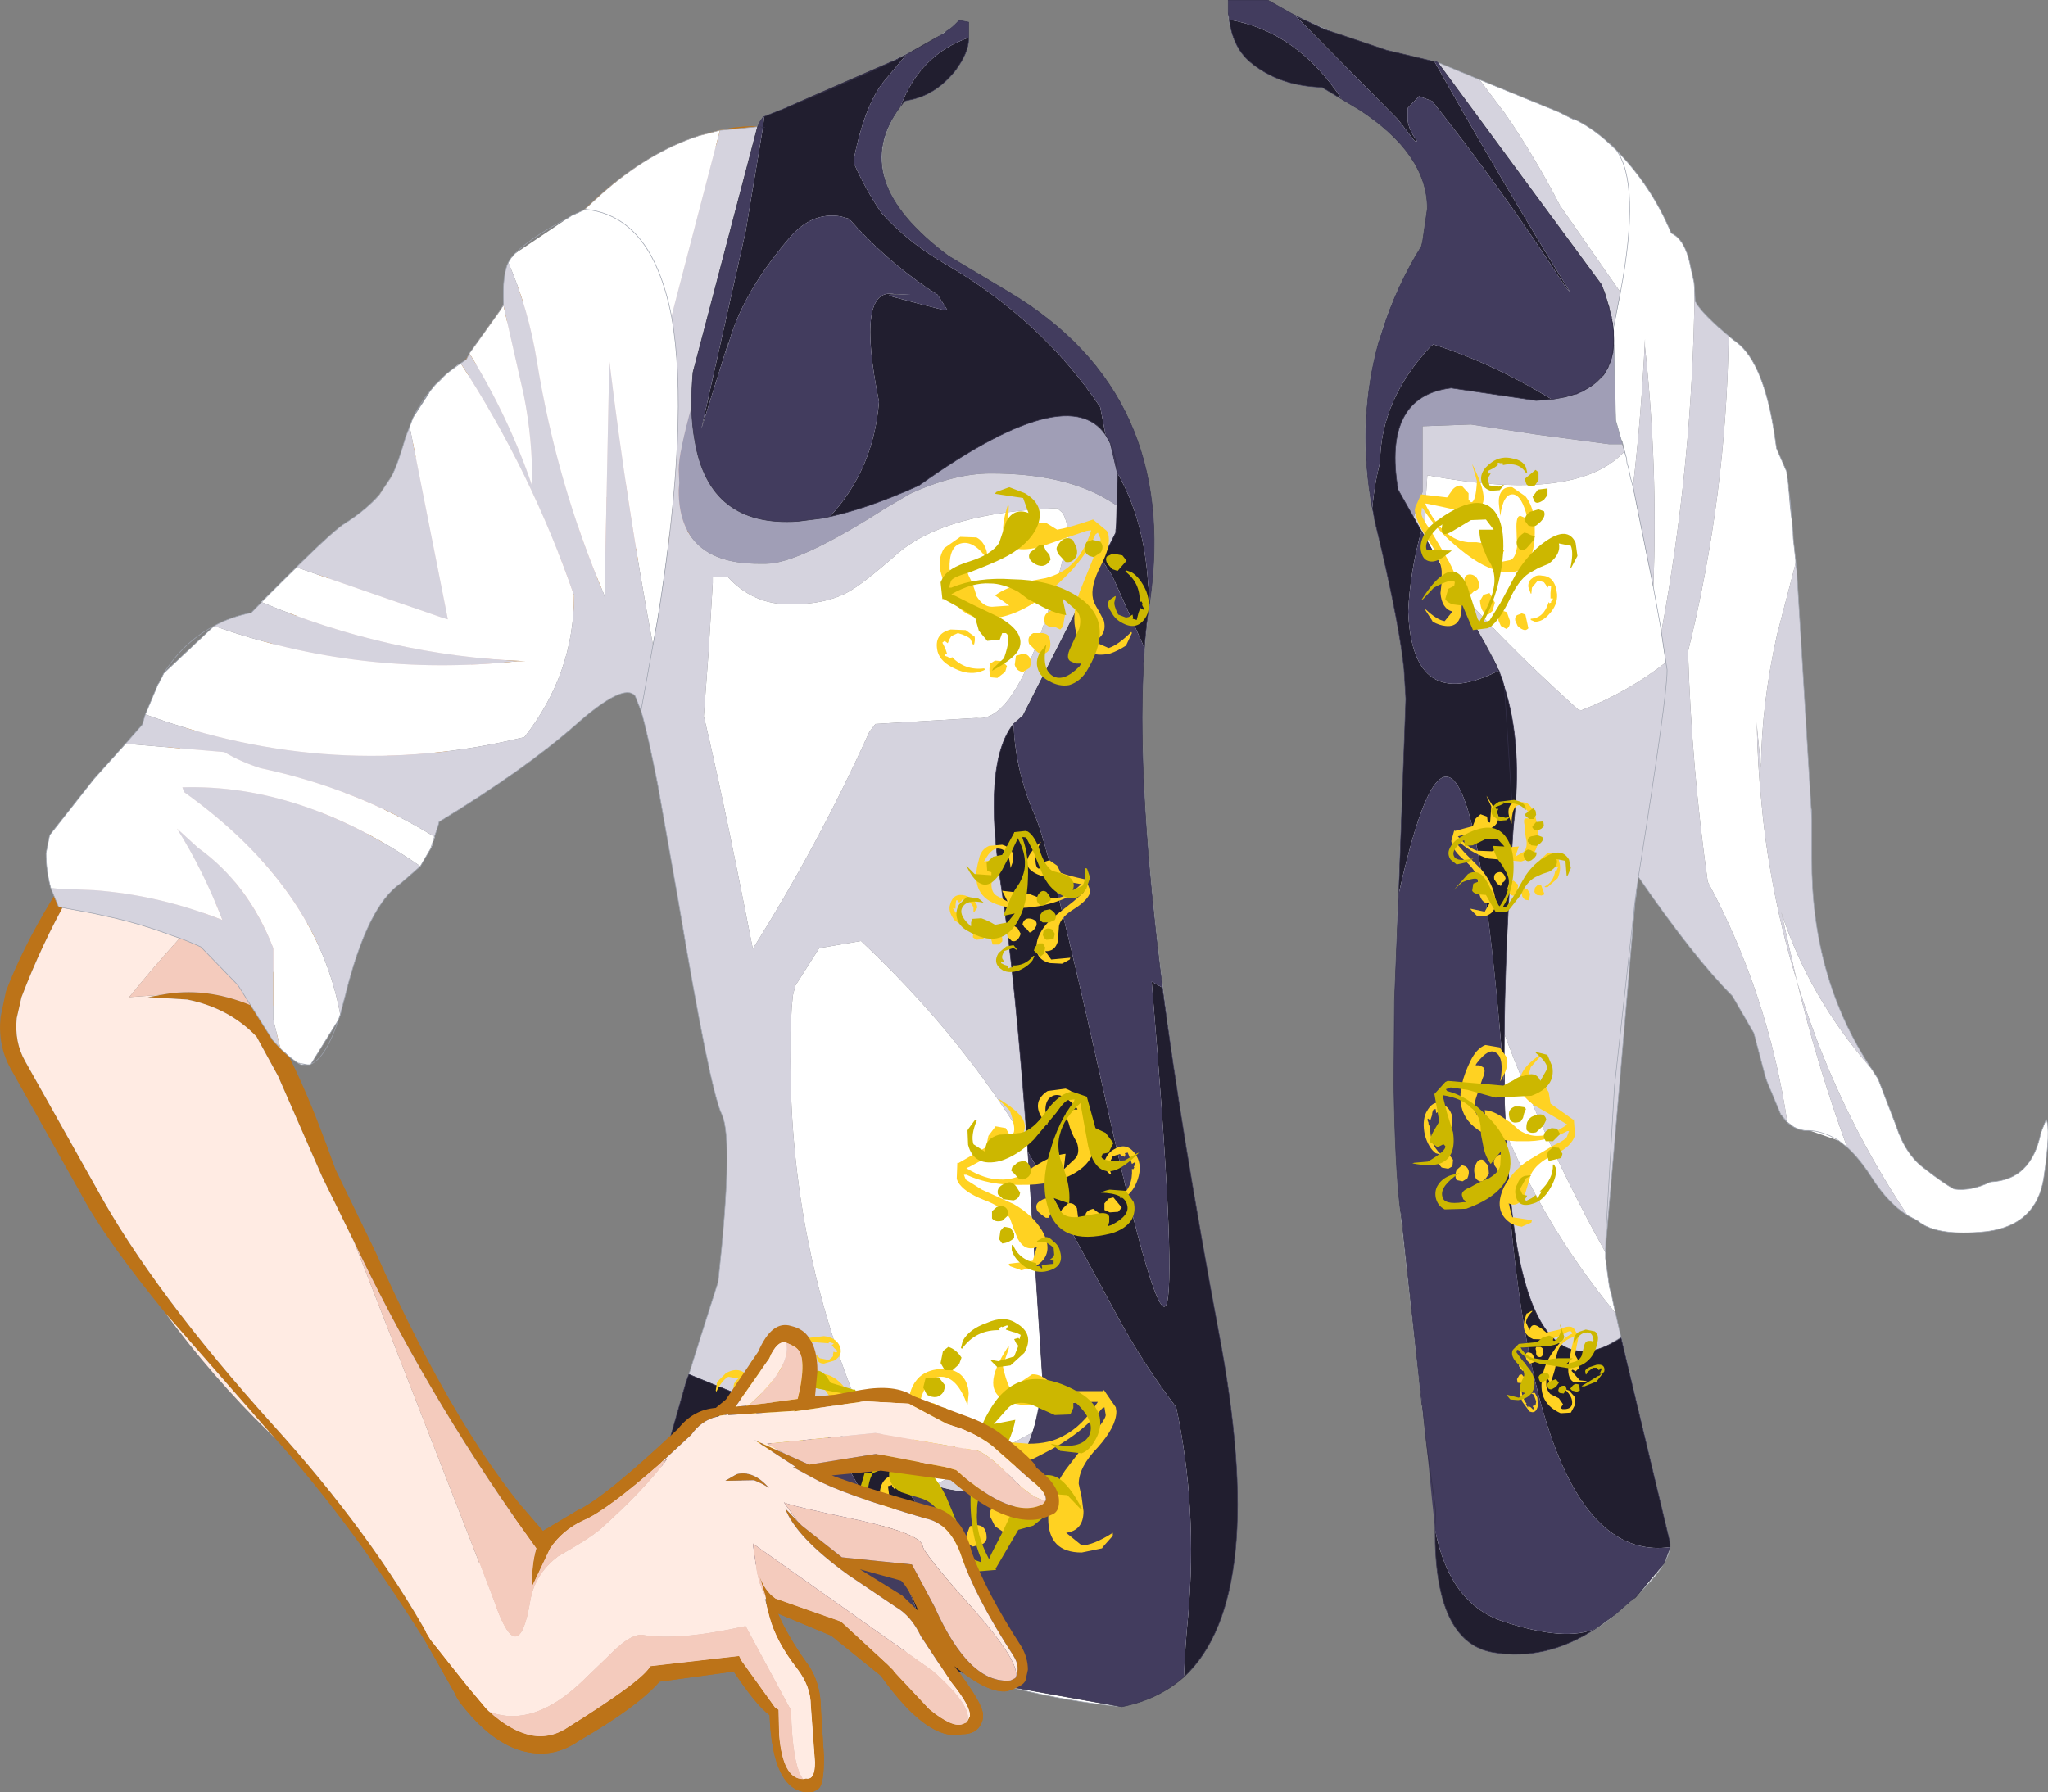
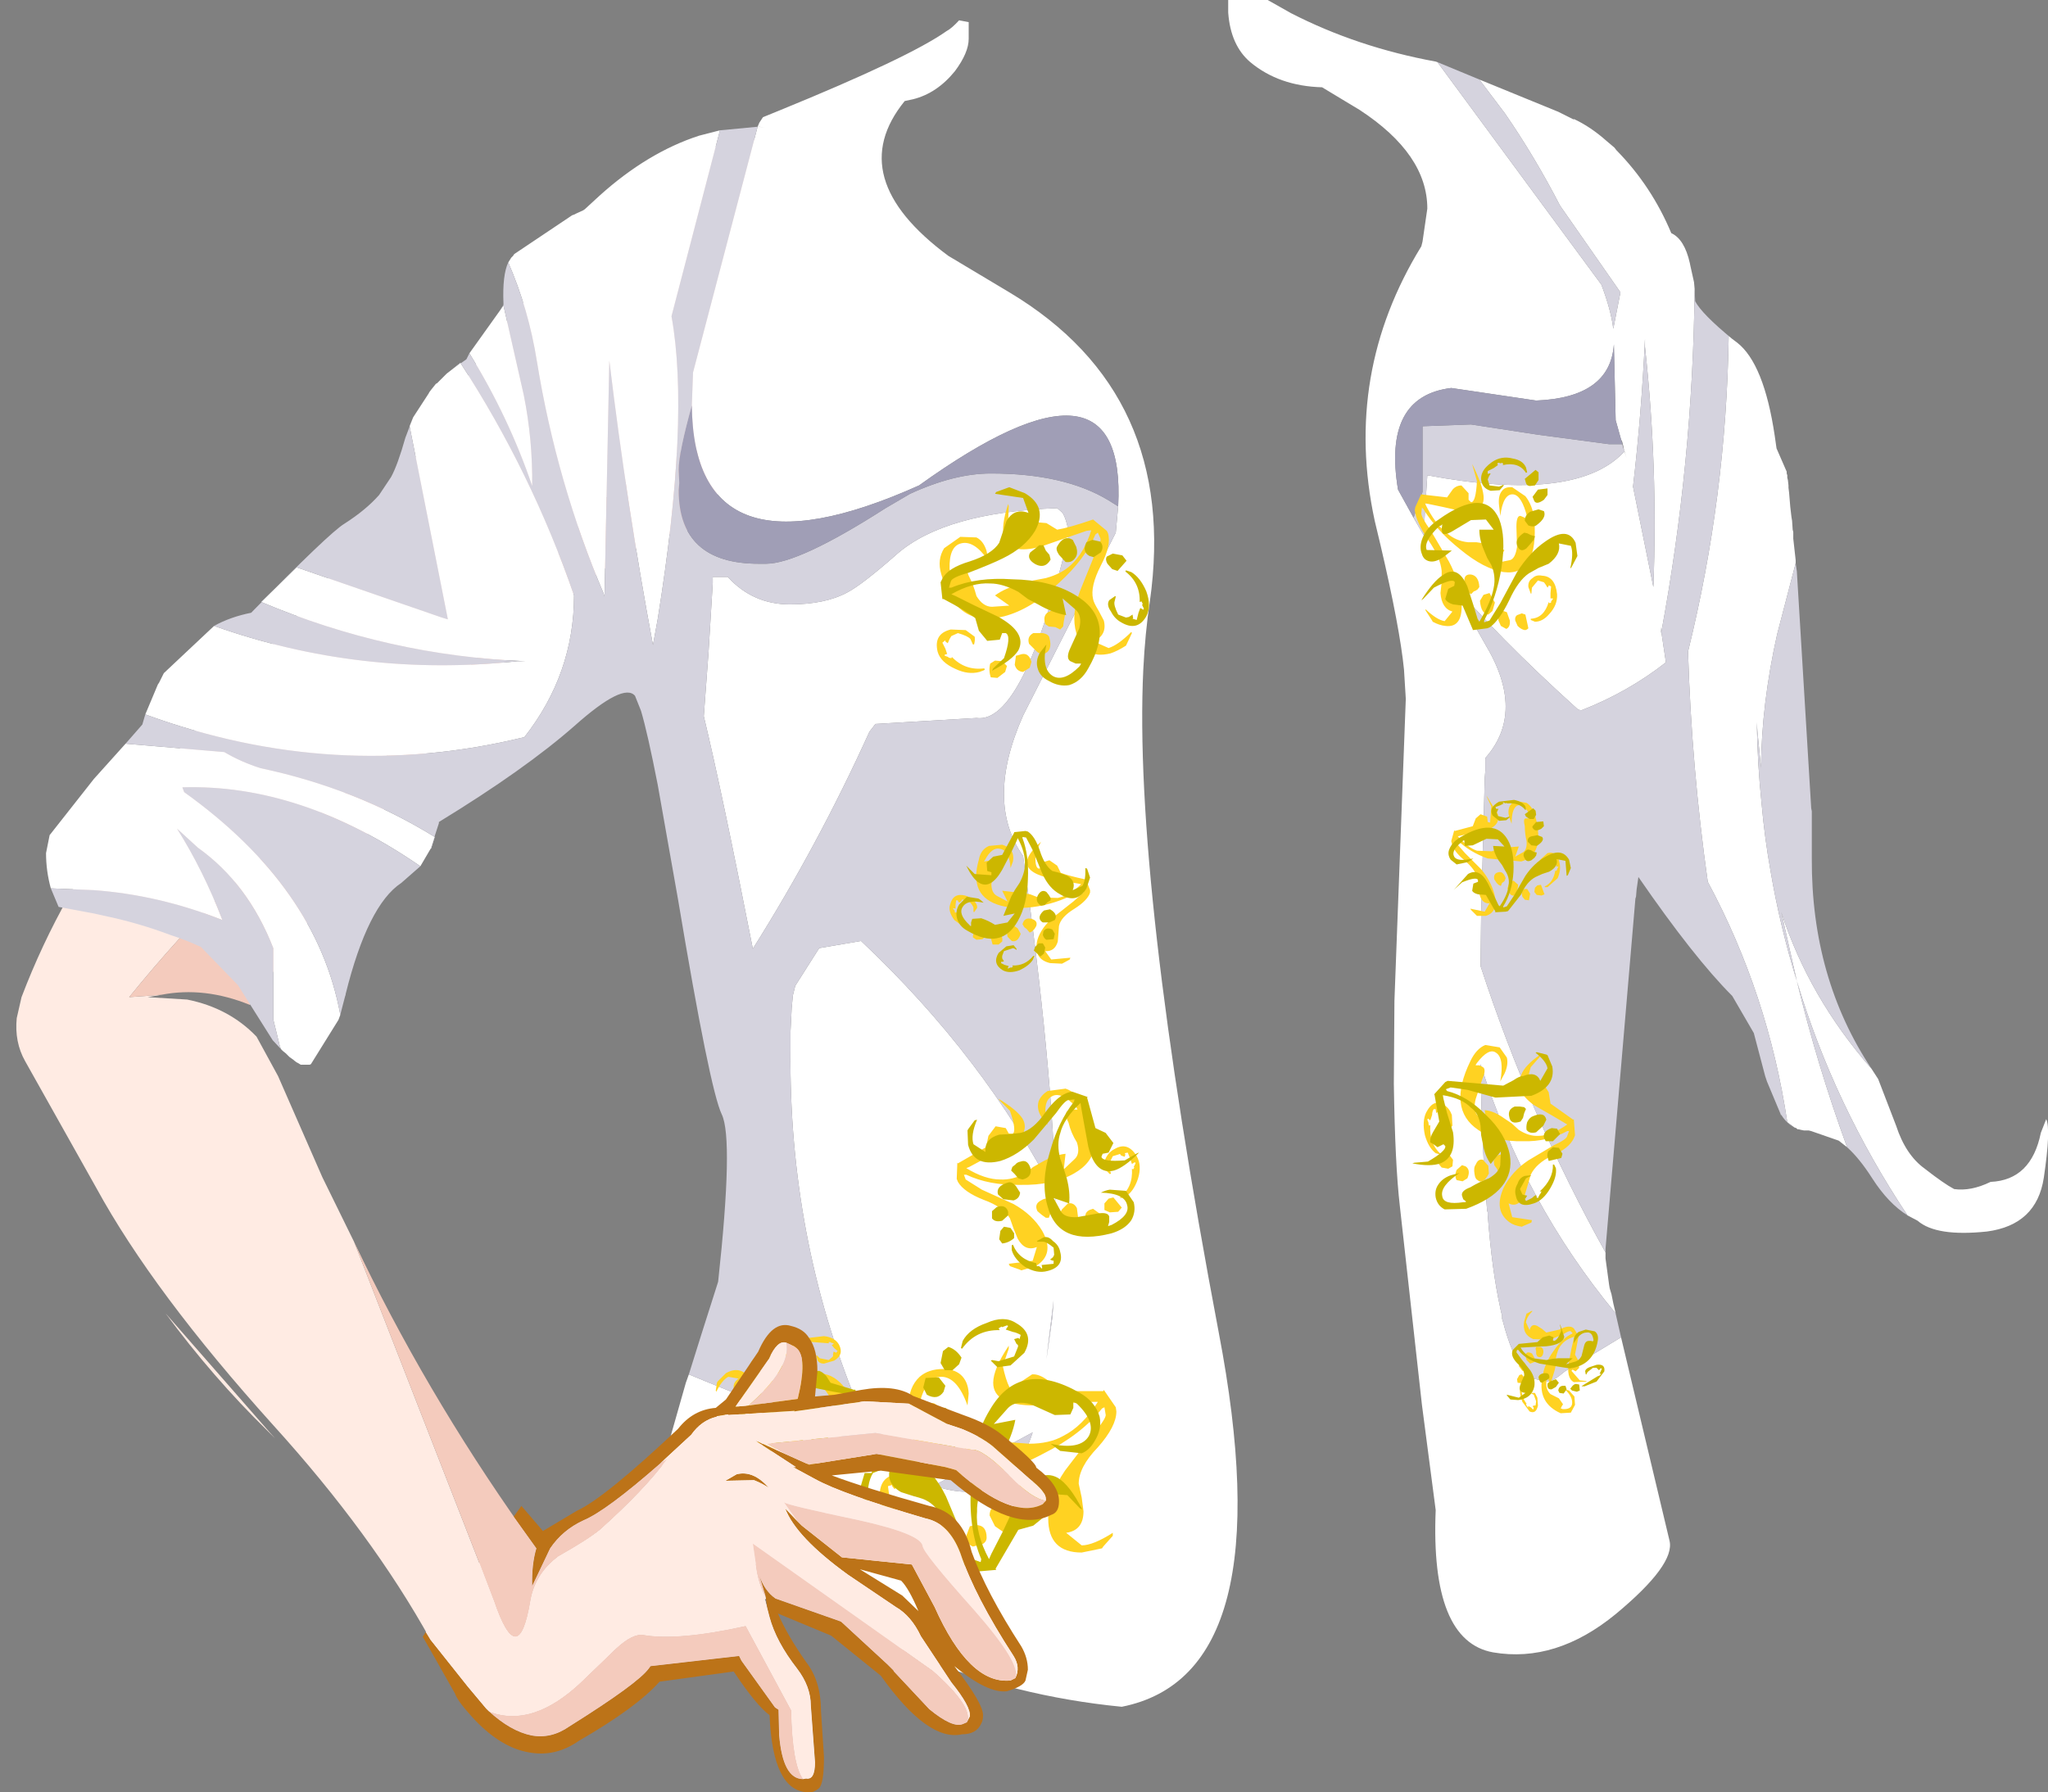
<svg xmlns="http://www.w3.org/2000/svg" height="149.9px" width="171.25px">
  <rect width="100%" height="100%" fill="#808080" stroke="none" />
  <g transform="matrix(1.0, 0.0, 0.0, 1.0, 85.6, 74.95)">
-     <path d="M-21.8 -63.25 Q-23.8 -63.45 -26.75 -62.35 -32.85 -60.1 -38.35 -53.55 -44.55 -47.25 -51.1 -36.3 -55.8 -28.45 -69.1 -14.0 L-74.65 -7.75 Q-80.45 -0.35 -83.8 8.45 L-84.2 10.2 Q-84.4 12.2 -83.5 13.8 L-77.55 24.4 Q-72.8 33.1 -62.75 44.25 -54.5 53.35 -49.6 62.2 L-46.5 66.1 -44.95 67.95 -44.75 68.15 Q-42.9 69.85 -41.15 70.2 -39.5 70.5 -38.0 69.45 -32.25 65.85 -31.35 64.6 L-31.2 64.4 -23.8 63.55 -23.6 63.95 -20.8 67.85 -20.5 68.05 -20.45 70.15 Q-20.15 73.85 -18.45 73.85 L-18.2 73.8 Q-17.45 73.95 -17.45 72.45 L-17.8 67.7 Q-17.8 66.1 -18.95 64.6 -20.7 62.35 -21.25 60.3 L-21.45 59.55 -21.55 58.8 -21.6 58.55 -21.6 58.5 -22.15 56.7 Q-21.7 58.1 -20.75 58.75 L-15.35 60.65 -15.25 60.7 -11.4 64.25 -10.9 64.75 -10.85 64.85 -7.9 68.0 Q-5.95 69.6 -5.1 69.25 L-4.75 69.1 -4.5 68.6 Q-4.4 67.8 -6.05 65.75 L-8.6 61.9 Q-9.4 60.2 -10.7 59.45 L-14.7 56.75 Q-19.05 53.6 -19.95 51.2 L-18.9 52.3 -18.55 52.65 -15.2 55.3 -9.35 55.9 -7.45 59.45 Q-4.55 65.95 -1.1 65.6 L-0.7 65.4 Q-0.25 64.5 -0.85 63.55 -4.1 58.55 -5.3 54.95 -6.25 52.45 -8.2 52.05 -15.2 50.0 -17.45 48.75 L-19.3 47.75 -19.05 47.75 -22.5 45.5 -19.95 46.65 -17.95 47.55 -12.3 46.65 -6.55 47.75 -5.65 48.0 Q-0.95 52.2 1.6 50.85 L1.85 50.55 1.85 50.4 Q1.85 49.8 0.5 48.75 L-2.6 46.0 Q-3.6 45.2 -5.2 44.55 L-6.4 44.15 -9.6 42.45 -13.3 42.25 -19.2 43.1 -19.15 43.05 -24.7 43.4 -24.7 43.35 -25.4 43.45 -25.65 43.5 -25.7 43.55 Q-26.95 43.85 -27.8 45.05 L-30.45 47.5 Q-34.9 51.4 -36.8 52.2 -38.55 53.0 -39.6 54.55 L-41.1 57.7 Q-41.15 55.9 -40.75 54.55 -49.25 42.8 -55.3 30.35 L-56.0 28.9 -58.65 23.5 -62.35 15.05 -64.15 11.75 Q-66.45 9.35 -69.95 8.65 L-73.25 8.45 -72.1 8.25 Q-68.5 7.55 -64.7 9.1 -57.1 -1.65 -54.5 -5.75 -49.85 -12.6 -43.9 -19.15 -33.55 -30.55 -27.25 -30.65 L-27.05 -30.65 -25.4 -30.5 Q-31.0 -31.05 -41.5 -19.75 -46.95 -13.95 -50.85 -8.55 L-52.45 -6.2 -53.3 -4.9 Q-57.95 2.4 -63.2 9.8 L-63.15 9.85 -63.25 10.3 Q-60.7 13.95 -57.55 22.85 L-54.2 29.75 Q-47.25 45.45 -40.2 53.1 L-37.35 51.4 Q-35.05 50.35 -28.9 44.55 -27.65 42.95 -25.75 42.8 L-24.9 42.1 -22.2 38.1 Q-21.05 35.45 -19.45 35.95 -18.4 36.2 -17.95 36.95 -17.25 37.9 -17.25 39.75 L-17.45 41.85 -15.8 41.7 -13.6 41.3 Q-10.75 40.8 -9.25 41.8 L-6.25 42.95 -5.05 43.4 Q-3.05 44.1 -1.95 44.95 1.05 47.35 1.05 47.8 3.0 49.25 2.95 50.65 2.95 51.55 2.3 51.75 -0.85 53.35 -6.1 48.85 L-11.95 48.05 -16.05 48.45 Q-13.25 49.5 -7.9 51.0 -5.15 51.55 -4.35 54.85 -3.15 58.2 -0.2 62.75 0.35 63.7 0.35 64.7 L0.15 65.6 Q-0.05 66.1 -1.4 66.5 -3.0 66.7 -5.8 64.4 -3.4 67.5 -3.4 68.5 -3.4 68.95 -3.55 69.2 -3.95 70.1 -5.15 70.1 -8.0 70.75 -11.95 65.2 L-16.1 61.85 -20.55 60.0 Q-19.75 61.85 -18.2 64.05 -16.95 65.65 -16.95 68.15 L-16.7 72.0 Q-16.7 74.15 -17.1 74.6 -17.65 75.05 -18.1 74.95 -21.0 74.8 -21.25 68.5 -22.35 67.7 -24.25 64.85 L-30.45 65.7 Q-32.35 67.85 -37.2 70.65 -39.2 72.05 -41.45 71.6 -43.65 71.2 -45.8 69.0 -47.35 67.35 -47.55 66.7 L-49.9 62.55 Q-56.1 52.6 -62.6 45.35 L-63.05 44.85 -71.75 34.9 Q-76.8 28.7 -78.75 25.05 L-84.7 14.45 Q-85.8 12.5 -85.55 10.1 L-85.1 7.95 Q-82.35 0.75 -75.35 -8.15 L-69.7 -14.5 Q-56.4 -29.05 -51.9 -36.65 -45.3 -47.65 -39.45 -54.5 -33.6 -61.5 -27.15 -63.6 -23.85 -64.65 -21.55 -64.3 L-21.75 -63.25 -21.8 -63.25 M-19.85 37.35 Q-20.6 37.1 -21.3 38.7 L-24.1 42.7 -23.0 42.6 -18.9 42.05 Q-18.05 38.6 -19.0 37.8 L-19.2 37.65 -19.85 37.35 M-24.95 48.9 L-24.0 48.35 Q-22.6 48.0 -21.3 49.5 -21.8 49.15 -22.55 48.85 L-24.95 48.9 M-8.8 59.8 Q-9.6 57.9 -10.25 57.25 L-13.7 56.3 -10.15 58.5 -8.8 59.8" fill="#bc7318" fill-rule="evenodd" stroke="none" />
    <path d="M-44.75 68.15 L-44.95 67.95 -46.5 66.1 -49.6 62.2 Q-54.5 53.35 -62.75 44.25 -72.8 33.1 -77.55 24.4 L-83.5 13.8 Q-84.4 12.2 -84.2 10.2 L-83.8 8.45 Q-80.45 -0.35 -74.65 -7.75 L-69.1 -14.0 Q-55.8 -28.45 -51.1 -36.3 -44.55 -47.25 -38.35 -53.55 -32.85 -60.1 -26.75 -62.35 -23.8 -63.45 -21.8 -63.25 L-26.05 -36.9 Q-28.0 -38.05 -31.75 -35.65 -35.9 -33.1 -38.85 -28.75 -42.4 -23.7 -47.45 -17.85 -54.1 -10.3 -59.1 -6.8 -66.6 -1.65 -74.8 8.45 L-72.1 8.25 -73.25 8.45 -69.95 8.65 Q-66.45 9.35 -64.15 11.75 L-62.35 15.05 -58.65 23.5 -56.0 28.9 -44.3 58.9 Q-42.25 64.95 -41.25 58.9 -40.85 56.65 -38.9 55.2 -36.5 53.85 -35.45 53.0 -31.65 49.6 -29.8 47.05 L-30.45 47.5 -27.8 45.05 Q-26.95 43.85 -25.7 43.55 L-25.5 43.5 -25.4 43.45 -24.7 43.35 -24.7 43.4 -19.15 43.05 -19.2 43.1 -13.3 42.25 -9.6 42.45 -6.4 44.15 -5.2 44.55 Q-3.6 45.2 -2.6 46.0 L0.5 48.75 Q1.85 49.8 1.85 50.4 L1.85 50.55 Q0.75 50.45 -1.1 48.55 -3.45 46.2 -4.35 46.3 L-12.4 44.9 -21.45 45.8 -19.95 46.65 -22.5 45.5 -19.05 47.75 -19.3 47.75 -17.45 48.75 Q-15.2 50.0 -8.2 52.05 -6.25 52.45 -5.3 54.95 -4.1 58.55 -0.85 63.55 -0.25 64.5 -0.7 65.4 -0.15 64.25 -4.15 59.7 -8.4 54.95 -8.45 54.35 -8.6 53.35 -13.75 52.2 -19.7 50.95 -20.05 50.7 L-18.9 52.3 -19.95 51.2 Q-19.05 53.6 -14.7 56.75 L-10.7 59.45 Q-9.4 60.2 -8.6 61.9 L-6.05 65.75 Q-4.4 67.8 -4.5 68.6 L-4.75 69.1 Q-4.15 67.85 -7.6 64.8 L-22.65 54.15 -22.3 56.55 Q-22.05 57.8 -21.6 58.55 L-21.55 58.8 -21.65 58.75 -21.25 60.3 Q-20.7 62.35 -18.95 64.6 -17.8 66.1 -17.8 67.7 L-17.45 72.45 Q-17.45 73.95 -18.2 73.8 L-18.45 73.85 Q-19.35 72.65 -19.45 68.1 L-23.25 61.05 Q-28.9 62.3 -31.8 61.8 -32.7 61.65 -34.1 62.95 L-36.95 65.7 Q-41.0 69.55 -44.6 68.25 L-44.75 68.15 M-71.75 34.9 L-63.05 44.85 -62.6 45.35 -63.25 44.7 Q-67.8 40.25 -71.75 34.9 M-27.05 -30.65 L-27.25 -30.65 -27.0 -30.8 -27.05 -30.65 M-23.0 42.6 L-24.1 42.7 -21.3 38.7 Q-20.6 37.1 -19.85 37.35 -19.4 39.4 -23.0 42.6 M-24.95 48.9 L-22.55 48.85 Q-21.8 49.15 -21.3 49.5 -22.6 48.0 -24.0 48.35 L-24.95 48.9" fill="#ffebe3" fill-rule="evenodd" stroke="none" />
    <path d="M-27.25 -30.65 Q-33.55 -30.55 -43.9 -19.15 -49.85 -12.6 -54.5 -5.75 -57.1 -1.65 -64.7 9.1 -68.5 7.55 -72.1 8.25 L-74.8 8.45 Q-66.6 -1.65 -59.1 -6.8 -54.1 -10.3 -47.45 -17.85 -42.4 -23.7 -38.85 -28.75 -35.9 -33.1 -31.75 -35.65 -28.0 -38.05 -26.05 -36.9 L-25.25 -36.2 Q-25.55 -31.95 -27.0 -30.8 L-27.25 -30.65 M-56.0 28.9 L-55.3 30.35 Q-49.25 42.8 -40.75 54.55 -41.15 55.9 -41.1 57.7 L-39.6 54.55 Q-38.55 53.0 -36.8 52.2 -34.9 51.4 -30.45 47.5 L-29.8 47.05 Q-31.65 49.6 -35.45 53.0 -36.5 53.85 -38.9 55.2 -40.85 56.65 -41.25 58.9 -42.25 64.95 -44.3 58.9 L-56.0 28.9 M1.85 50.55 L1.6 50.85 Q-0.95 52.2 -5.65 48.0 L-6.55 47.75 -12.3 46.65 -17.95 47.55 -19.95 46.65 -21.45 45.8 -12.4 44.9 -4.35 46.3 Q-3.45 46.2 -1.1 48.55 0.75 50.45 1.85 50.55 M-0.7 65.4 L-1.1 65.6 Q-4.55 65.95 -7.45 59.45 L-9.35 55.9 -15.2 55.3 -18.55 52.65 -18.9 52.3 -20.05 50.7 Q-19.7 50.95 -13.75 52.2 -8.6 53.35 -8.45 54.35 -8.4 54.95 -4.15 59.7 -0.15 64.25 -0.7 65.4 M-4.75 69.1 L-5.1 69.25 Q-5.95 69.6 -7.9 68.0 L-10.85 64.85 -10.9 64.75 -11.4 64.25 -15.25 60.7 -15.35 60.65 -20.75 58.75 Q-21.7 58.1 -22.15 56.7 L-21.6 58.5 -21.6 58.55 Q-22.05 57.8 -22.3 56.55 L-22.65 54.15 -7.6 64.8 Q-4.15 67.85 -4.75 69.1 M-18.45 73.85 Q-20.15 73.85 -20.45 70.15 L-20.5 68.05 -20.8 67.85 -23.6 63.95 -23.8 63.55 -31.2 64.4 -31.35 64.6 Q-32.25 65.85 -38.0 69.45 -39.5 70.5 -41.15 70.2 -42.9 69.85 -44.75 68.15 L-44.6 68.25 Q-41.0 69.55 -36.95 65.7 L-34.1 62.95 Q-32.7 61.65 -31.8 61.8 -28.9 62.3 -23.25 61.05 L-19.45 68.1 Q-19.35 72.65 -18.45 73.85 M-19.85 37.35 L-19.2 37.65 -19.0 37.8 Q-18.05 38.6 -18.9 42.05 L-23.0 42.6 Q-19.4 39.4 -19.85 37.35" fill="#f4cbbd" fill-rule="evenodd" stroke="none" />
    <path d="M48.75 -63.15 L49.4 -62.6 49.55 -62.4 Q52.5 -59.4 54.15 -55.45 55.25 -54.95 55.7 -52.95 L55.75 -52.7 56.05 -51.35 56.1 -50.8 56.1 -50.7 Q55.95 -36.25 53.3 -22.0 L53.25 -22.55 52.65 -25.85 53.25 -22.55 53.7 -19.55 Q50.5 -17.05 46.65 -15.55 46.4 -15.55 46.25 -15.7 39.6 -21.7 35.4 -26.7 L38.6 -21.05 Q42.0 -15.4 38.6 -11.55 L38.6 -10.5 38.55 -9.85 38.25 1.55 38.2 5.85 Q42.3 18.4 48.65 29.8 L48.65 30.2 48.65 30.3 48.95 32.5 49.0 32.8 49.15 33.3 49.3 34.05 49.5 34.9 Q41.85 25.65 38.2 14.05 38.3 21.05 38.75 26.3 L38.8 26.45 38.8 26.55 38.8 26.65 Q39.15 31.3 39.85 34.45 L39.9 34.7 40.0 35.1 40.0 35.35 40.05 35.5 Q40.8 38.4 41.8 39.65 L41.9 39.75 42.55 40.35 43.8 40.6 43.95 40.55 44.1 40.5 44.15 40.5 44.55 40.3 44.6 40.25 44.75 40.15 45.25 39.75 49.95 36.9 54.0 53.9 Q54.5 55.9 49.5 60.05 44.5 64.15 39.25 63.25 34.0 62.3 34.45 51.35 L33.3 42.55 31.45 25.9 Q31.05 22.45 30.95 15.7 L31.0 8.75 31.95 -16.5 31.8 -18.95 Q31.45 -22.45 29.85 -29.3 L29.35 -31.4 Q26.7 -43.7 33.25 -54.35 L33.35 -54.75 33.75 -57.5 Q33.75 -62.05 28.1 -65.75 L24.95 -67.65 Q21.35 -67.75 18.95 -69.75 17.3 -71.15 17.1 -73.9 L17.1 -74.95 20.4 -74.95 22.35 -73.85 Q27.9 -71.0 34.45 -69.8 L34.6 -69.75 48.3 -51.15 Q49.1 -49.05 49.3 -47.45 L49.35 -46.15 49.3 -47.45 49.9 -50.5 44.85 -57.75 Q42.7 -61.9 40.25 -65.45 L38.1 -68.3 44.7 -65.6 45.5 -65.2 45.6 -65.15 46.0 -64.95 46.0 -65.0 Q47.4 -64.35 48.75 -63.15 M59.25 -46.6 L59.65 -46.3 Q61.9 -44.55 62.8 -38.5 L62.95 -37.45 63.8 -35.5 63.8 -35.35 63.85 -35.2 63.85 -35.0 63.9 -34.8 63.95 -34.35 63.95 -34.15 64.0 -33.75 64.1 -32.55 64.2 -31.7 64.25 -31.4 64.3 -30.65 64.35 -30.45 64.35 -29.9 64.45 -29.0 64.55 -28.1 64.55 -27.85 63.0 -21.9 Q61.7 -16.1 61.65 -10.75 L61.35 -13.8 61.3 -14.55 Q61.35 -11.1 61.7 -7.75 61.95 -4.9 62.45 -2.1 63.25 2.6 64.65 7.1 L63.35 1.35 Q65.65 8.45 70.9 14.45 L71.45 15.3 72.95 19.2 Q73.75 21.65 75.35 22.8 76.95 24.05 77.8 24.5 79.2 24.7 80.85 23.9 84.25 23.75 85.05 19.8 L85.5 18.65 Q85.9 19.5 85.3 23.55 84.7 27.5 80.55 28.05 76.3 28.5 74.75 27.15 L73.9 26.7 Q67.75 17.45 64.65 7.1 66.35 14.15 68.85 21.0 L68.15 20.45 65.85 19.65 65.65 19.6 65.45 19.6 65.35 19.6 65.3 19.6 65.25 19.6 65.0 19.55 64.8 19.5 64.7 19.5 64.6 19.4 64.45 19.35 63.85 18.9 Q62.25 8.2 57.2 -1.2 55.85 -10.75 55.55 -20.45 58.75 -33.4 58.95 -46.85 L59.25 -46.6 M52.65 -25.85 Q53.05 -35.85 51.95 -45.95 L51.95 -46.6 Q51.65 -40.25 50.95 -34.25 L52.65 -25.85 M56.05 -51.35 L56.1 -50.7 56.05 -51.35 M49.55 -62.4 Q51.6 -59.6 49.9 -50.5 51.6 -59.6 49.55 -62.4 M64.35 -29.9 L64.25 -31.4 64.35 -29.9 M49.95 -38.2 L49.6 -39.45 49.5 -39.8 49.35 -46.15 Q49.05 -41.7 42.85 -41.45 L35.75 -42.5 Q30.0 -41.8 31.3 -34.0 L32.6 -31.65 33.0 -30.95 33.5 -30.1 33.5 -31.15 33.55 -32.1 33.75 -35.2 Q46.05 -32.9 50.1 -37.05 L50.25 -37.2 50.3 -37.0 50.4 -36.65 50.2 -37.3 50.15 -37.6 50.05 -38.0 49.95 -38.2 M50.95 -34.25 L50.75 -34.95 50.55 -35.9 50.45 -36.2 50.4 -36.65 50.45 -36.2 50.55 -35.9 50.75 -34.95 50.95 -34.25 M35.4 -26.7 L33.5 -30.1 35.4 -26.7 M-42.85 -53.4 L-42.75 -53.5 -42.7 -53.55 -42.6 -53.7 -38.05 -56.75 -37.75 -56.95 -37.4 -57.1 -37.75 -56.95 -37.6 -57.0 -37.4 -57.1 -36.85 -57.35 -36.7 -57.45 Q-32.55 -57.05 -30.6 -52.4 -29.9 -50.75 -29.45 -48.5 -29.9 -50.75 -30.6 -52.4 -32.55 -57.05 -36.7 -57.45 L-35.45 -58.6 Q-31.45 -62.2 -27.15 -63.6 L-25.4 -64.05 -25.45 -63.85 -29.45 -48.5 Q-27.9 -39.95 -30.6 -23.2 L-31.0 -21.0 Q-33.2 -32.75 -34.65 -44.8 L-35.05 -25.05 -35.1 -25.25 Q-39.05 -34.55 -40.7 -44.7 -41.4 -49.1 -43.1 -53.0 L-42.85 -53.4 M-46.35 -45.4 L-43.85 -48.9 -43.5 -49.4 -41.8 -41.9 Q-41.05 -38.15 -41.1 -34.3 -43.05 -40.05 -46.35 -45.4 M-81.35 -0.65 Q-81.75 -2.1 -81.75 -3.6 L-81.45 -5.1 -77.75 -9.8 -75.1 -12.75 -66.85 -12.05 Q-65.4 -11.2 -63.8 -10.7 -55.8 -9.0 -49.25 -4.95 L-49.55 -4.0 -49.6 -3.95 -50.45 -2.5 Q-60.45 -9.4 -70.35 -9.1 L-70.2 -8.7 Q-59.1 -0.75 -57.15 9.9 L-57.3 10.35 -57.15 9.9 -57.15 9.95 -57.3 10.35 -59.6 14.05 -59.7 14.1 -59.75 14.1 -59.8 14.1 -59.9 14.1 -60.7 13.95 -61.05 13.7 -60.7 13.95 -59.9 14.1 -60.45 14.1 -60.7 13.95 -60.8 13.9 -61.0 13.75 -61.05 13.7 -61.4 13.45 -61.5 13.35 -62.1 12.8 -61.5 13.35 -61.6 13.25 -61.7 13.15 -61.95 12.95 -62.0 12.9 -62.1 12.8 -62.2 12.55 -62.75 10.3 -62.75 4.35 Q-64.85 -1.05 -69.05 -4.05 L-70.8 -5.65 Q-68.6 -2.15 -67.0 2.0 -72.3 -0.1 -77.75 -0.5 L-81.35 -0.65 M-73.45 -15.2 L-72.4 -17.7 -72.3 -17.85 -71.9 -18.65 -67.7 -22.6 Q-55.45 -18.25 -42.3 -19.65 L-41.7 -19.65 Q-53.1 -20.1 -63.75 -24.6 L-60.8 -27.5 -48.65 -23.3 -48.15 -23.15 -51.35 -39.3 -51.05 -40.05 -49.75 -42.05 -49.7 -42.15 -49.55 -42.35 -49.15 -42.85 -49.05 -42.9 -48.85 -43.1 -48.7 -43.25 -48.25 -43.7 Q-48.05 -43.85 -47.8 -44.05 L-47.35 -44.4 -47.1 -44.6 Q-41.15 -35.45 -37.6 -25.15 -37.6 -18.6 -41.75 -13.3 -57.65 -9.4 -73.45 -15.2 M-22.25 -64.35 L-22.15 -64.35 -21.65 -64.3 -22.25 -64.35 -22.1 -64.7 -21.8 -65.15 -20.45 -65.7 Q-9.55 -70.15 -6.45 -72.35 -6.05 -72.55 -5.4 -73.25 L-4.6 -73.1 -4.6 -72.45 -4.6 -71.7 Q-4.6 -70.55 -5.75 -69.0 -7.25 -67.15 -9.25 -66.65 L-9.95 -66.5 Q-15.15 -60.1 -6.3 -53.55 L-1.2 -50.5 Q13.0 -42.0 10.55 -24.65 10.15 -22.0 10.0 -18.95 9.15 -1.3 16.3 36.45 21.8 65.1 8.2 67.8 -9.7 66.05 -24.6 54.2 -27.45 52.0 -31.25 51.25 L-28.25 40.7 -28.0 40.0 -26.3 40.7 -16.55 44.65 -13.65 45.8 Q-10.75 48.0 -8.4 49.0 L-7.65 49.25 -8.4 49.0 -10.3 46.85 -13.9 42.5 Q-19.65 28.5 -19.5 12.9 L-19.5 11.35 -19.4 9.35 -19.3 8.3 -19.1 7.5 -17.1 4.35 -13.6 3.75 Q-3.25 13.5 2.65 25.05 L2.7 25.6 Q2.4 14.05 -0.05 -3.35 -3.25 -7.9 -0.05 -15.1 L7.7 -30.4 7.9 -32.6 Q8.65 -46.85 -8.75 -34.35 -27.6 -25.9 -27.75 -41.05 L-27.65 -43.8 -22.25 -64.35 M-22.15 -64.35 L-21.75 -64.3 -21.65 -64.3 -21.75 -64.3 -22.15 -64.35 M0.75 44.85 L0.8 44.7 0.85 44.6 0.9 44.5 1.05 43.75 1.25 42.75 1.55 41.1 1.55 40.9 1.6 40.7 1.65 40.55 2.4 35.2 2.55 33.6 2.65 31.65 2.7 25.6 2.65 31.65 2.55 33.6 2.4 35.2 1.65 40.55 1.6 40.7 1.55 40.9 1.55 41.1 1.25 42.75 1.05 43.75 0.9 44.5 0.85 44.6 0.8 44.7 0.75 44.85 -7.5 49.3 -7.65 49.25 Q-1.4 51.5 0.75 44.85 M-14.75 -25.4 Q-13.5 -26.05 -10.55 -28.65 -6.55 -32.1 2.8 -32.45 L3.2 -32.1 Q3.5 -31.8 3.8 -30.3 0.0 -14.35 -3.95 -14.9 L-12.4 -14.4 -12.9 -13.75 Q-17.2 -4.25 -22.65 4.4 -25.2 -8.6 -26.75 -15.05 L-26.35 -20.45 -26.0 -26.2 -26.0 -26.65 -26.0 -26.7 -25.3 -26.7 -24.75 -26.7 Q-22.65 -24.4 -19.55 -24.4 -16.6 -24.4 -14.75 -25.4 M2.5 33.8 L2.55 33.6 2.5 33.8 1.9 38.75 2.4 35.2 2.5 33.8 M1.05 43.75 L1.1 43.45 1.15 43.2 1.25 42.75 1.15 43.2 1.1 43.45 1.05 43.75 M1.65 40.55 L1.9 38.75 1.65 40.55 M-61.95 12.95 L-61.5 13.35 -61.95 12.95 M65.25 19.6 L65.35 19.6 65.25 19.6 M65.65 19.6 Q66.9 19.65 68.15 20.45 L68.85 21.0 68.15 20.45 Q66.9 19.65 65.65 19.6 M64.45 19.35 L65.0 19.55 64.45 19.35 M38.2 5.85 L38.2 14.05 38.2 5.85" fill="#ffffff" fill-rule="evenodd" stroke="none" />
    <path d="M56.1 -50.7 L56.15 -49.75 Q56.7 -48.7 59.25 -46.6 L58.95 -46.85 Q58.75 -33.4 55.55 -20.45 55.85 -10.75 57.2 -1.2 62.25 8.2 63.85 18.9 L64.45 19.35 64.6 19.4 Q63.85 19.1 63.35 18.3 L63.3 18.3 63.3 18.25 62.15 15.5 62.0 15.05 61.05 11.45 59.25 8.35 Q56.05 5.15 51.4 -1.6 L51.25 -0.55 51.2 0.05 51.15 0.2 48.65 29.5 48.7 27.9 48.65 29.5 48.65 29.65 48.65 29.8 Q42.3 18.4 38.2 5.85 L38.25 1.55 38.55 -9.85 38.6 -10.5 38.6 -11.55 Q42.0 -15.4 38.6 -21.05 L35.4 -26.7 Q39.6 -21.7 46.25 -15.7 46.4 -15.55 46.65 -15.55 50.5 -17.05 53.7 -19.55 L53.25 -22.55 53.3 -22.0 Q55.95 -36.25 56.1 -50.7 M64.65 -27.15 L65.85 -7.35 65.9 -7.1 65.9 -6.35 65.9 -6.05 65.9 -3.15 Q65.85 6.85 70.9 14.45 65.65 8.45 63.35 1.35 L64.65 7.1 Q63.25 2.6 62.45 -2.1 61.95 -4.9 61.7 -7.75 61.35 -11.1 61.3 -14.55 L61.35 -13.8 61.65 -10.75 Q61.7 -16.1 63.0 -21.9 L64.55 -27.85 64.65 -27.15 M73.9 26.7 Q72.3 25.7 70.95 23.6 69.9 21.95 68.85 21.0 66.35 14.15 64.65 7.1 67.75 17.45 73.9 26.7 M49.3 34.05 L49.95 36.9 45.25 39.75 44.75 40.15 44.6 40.25 44.55 40.3 44.15 40.5 44.1 40.5 43.95 40.55 43.8 40.6 42.55 40.35 41.9 39.75 41.8 39.65 Q40.8 38.4 40.05 35.5 L40.0 35.35 40.0 35.1 39.9 34.7 39.85 34.45 Q39.15 31.3 38.8 26.65 L38.8 26.55 38.8 26.45 38.75 26.3 Q38.3 21.05 38.2 14.05 41.85 25.65 49.5 34.9 L49.3 34.05 M34.6 -69.75 L38.1 -68.3 40.25 -65.45 Q42.7 -61.9 44.85 -57.75 L49.9 -50.5 49.3 -47.45 Q49.1 -49.05 48.3 -51.15 L34.6 -69.75 M50.95 -34.25 Q51.65 -40.25 51.95 -46.6 L51.95 -45.95 Q53.05 -35.85 52.65 -25.85 L50.95 -34.25 M32.6 -31.65 L33.35 -33.8 33.35 -39.3 37.4 -39.45 42.95 -38.6 48.95 -37.8 50.05 -37.8 50.15 -37.45 50.25 -37.2 50.1 -37.05 Q46.05 -32.9 33.75 -35.2 L33.55 -32.1 33.5 -31.15 33.5 -30.1 33.0 -30.95 32.7 -31.5 32.6 -31.65 M53.7 -19.55 L53.8 -18.95 53.8 -18.85 Q53.8 -16.65 51.4 -1.6 53.8 -16.65 53.8 -18.85 L53.8 -18.95 53.7 -19.55 M65.9 -6.35 L65.85 -7.35 65.9 -6.35 M51.1 0.55 L51.15 0.2 51.1 0.55 49.4 15.9 48.7 27.9 48.65 29.65 48.7 27.9 49.4 15.9 51.1 0.55 51.25 -0.55 51.1 0.55 M-43.1 -53.0 Q-41.4 -49.1 -40.7 -44.7 -39.05 -34.55 -35.1 -25.25 L-35.05 -25.05 -34.65 -44.8 Q-33.2 -32.75 -31.0 -21.0 L-30.6 -23.2 Q-27.9 -39.95 -29.45 -48.5 L-25.45 -63.85 -25.4 -64.05 -22.25 -64.35 -27.65 -43.8 -27.75 -41.05 Q-28.85 -37.1 -28.85 -35.65 L-28.8 -34.55 -28.85 -33.95 Q-28.85 -27.8 -22.15 -27.8 L-21.9 -27.8 -21.55 -27.8 Q-18.8 -27.8 -11.55 -32.45 L-9.5 -33.65 Q-5.8 -35.35 -2.75 -35.35 3.4 -35.35 7.1 -33.1 L7.9 -32.6 7.7 -30.4 -0.05 -15.1 Q-3.25 -7.9 -0.05 -3.35 2.4 14.05 2.7 25.6 L2.65 25.05 Q-3.25 13.5 -13.6 3.75 L-17.1 4.35 -19.1 7.5 -19.3 8.3 -19.4 9.35 -19.5 11.35 -19.5 12.9 Q-19.65 28.5 -13.9 42.5 L-10.3 46.85 -8.4 49.0 Q-10.75 48.0 -13.65 45.8 L-16.55 44.65 -26.3 40.7 -28.0 40.0 -26.95 36.65 -25.55 32.25 Q-24.25 20.3 -25.25 18.25 -26.25 16.15 -28.9 0.3 L-30.6 -9.3 Q-31.45 -13.65 -32.0 -15.5 L-32.5 -16.75 Q-33.45 -17.9 -37.55 -14.25 -41.7 -10.6 -48.9 -6.2 L-48.9 -6.1 -49.6 -3.95 -49.55 -4.0 -49.25 -4.95 Q-55.8 -9.0 -63.8 -10.7 -65.4 -11.2 -66.85 -12.05 L-75.1 -12.75 -73.7 -14.35 -73.45 -15.2 Q-57.65 -9.4 -41.75 -13.3 -37.6 -18.6 -37.6 -25.15 -41.15 -35.45 -47.1 -44.6 L-47.35 -44.4 -47.8 -44.05 -46.6 -44.9 -46.35 -45.4 Q-43.05 -40.05 -41.1 -34.3 -41.05 -38.15 -41.8 -41.9 L-43.5 -49.4 -43.85 -48.9 -43.5 -49.45 -43.5 -49.55 Q-43.6 -51.95 -43.1 -53.0 M-72.3 -17.85 L-71.9 -18.65 -72.3 -17.85 M-67.7 -22.6 Q-66.35 -23.35 -64.6 -23.7 -58.05 -30.4 -56.8 -31.15 -55.0 -32.3 -53.9 -33.55 L-52.9 -35.05 Q-52.35 -36.05 -51.7 -38.35 L-51.05 -40.05 -51.35 -39.3 -48.15 -23.15 -48.65 -23.3 -60.8 -27.5 -63.75 -24.6 Q-53.1 -20.1 -41.7 -19.65 L-42.3 -19.65 Q-55.45 -18.25 -67.7 -22.6 M-62.8 12.05 L-65.7 7.45 -68.8 4.25 Q-70.1 3.65 -71.35 3.25 -74.0 2.25 -76.85 1.65 L-77.75 1.45 -80.7 0.9 -81.35 -0.65 -77.75 -0.5 Q-72.3 -0.1 -67.0 2.0 -68.6 -2.15 -70.8 -5.65 L-69.05 -4.05 Q-64.85 -1.05 -62.75 4.35 L-62.75 10.3 -62.2 12.55 -62.1 12.8 -62.8 12.05 M-57.15 9.9 Q-59.1 -0.75 -70.2 -8.7 L-70.35 -9.1 Q-60.45 -9.4 -50.45 -2.5 L-52.05 -1.1 Q-54.85 0.75 -56.7 8.2 L-56.7 8.25 -56.75 8.4 -57.05 9.55 -57.15 9.95 -57.15 9.9 -57.05 9.55 -57.15 9.9 -56.7 8.2 -57.15 9.9 M-31.0 -21.0 L-32.0 -15.5 -31.0 -21.0 M0.75 44.85 Q-1.4 51.5 -7.65 49.25 L-7.5 49.3 0.75 44.85 M-14.75 -25.4 Q-16.6 -24.4 -19.55 -24.4 -22.65 -24.4 -24.75 -26.7 L-25.3 -26.7 -26.0 -26.7 -26.0 -26.65 -26.0 -26.2 -26.35 -20.45 -26.75 -15.05 Q-25.2 -8.6 -22.65 4.4 -17.2 -4.25 -12.9 -13.75 L-12.4 -14.4 -3.95 -14.9 Q0.0 -14.35 3.8 -30.3 3.5 -31.8 3.2 -32.1 L2.8 -32.45 Q-6.55 -32.1 -10.55 -28.65 -13.5 -26.05 -14.75 -25.4 M2.5 33.8 L2.4 35.2 1.9 38.75 2.5 33.8 M63.3 18.25 L63.35 18.3 63.3 18.25 M63.35 18.3 L63.85 18.9 63.35 18.3" fill="#d5d3de" fill-rule="evenodd" stroke="none" />
    <path d="M32.6 -31.65 L31.3 -34.0 Q30.0 -41.8 35.75 -42.5 L42.85 -41.45 Q49.05 -41.7 49.35 -46.15 L49.5 -39.8 49.6 -39.45 49.95 -38.2 50.15 -37.45 50.05 -37.8 48.95 -37.8 42.95 -38.6 37.4 -39.45 33.35 -39.3 33.35 -33.8 32.6 -31.65 M-27.75 -41.05 Q-27.6 -25.9 -8.75 -34.35 8.65 -46.85 7.9 -32.6 L7.1 -33.1 Q3.4 -35.35 -2.75 -35.35 -5.8 -35.35 -9.5 -33.65 L-11.55 -32.45 Q-18.8 -27.8 -21.55 -27.8 L-21.9 -27.8 -22.15 -27.8 Q-28.85 -27.8 -28.85 -33.95 L-28.8 -34.55 -28.85 -35.65 Q-28.85 -37.1 -27.75 -41.05" fill="#a09eb6" fill-rule="evenodd" stroke="none" />
-     <path d="M49.55 -62.4 L48.75 -63.15 49.4 -62.6 49.55 -62.4 Q52.5 -59.4 54.15 -55.45 55.25 -54.95 55.7 -52.95 L55.75 -52.7 56.05 -51.35 56.1 -50.7 56.15 -49.75 Q56.7 -48.7 59.25 -46.6 L59.65 -46.3 Q61.9 -44.55 62.8 -38.5 L62.95 -37.45 63.8 -35.5 63.8 -35.35 63.85 -35.2 63.85 -35.0 63.9 -34.8 63.95 -34.35 63.95 -34.15 64.1 -33.05 64.2 -31.7 64.25 -31.4 64.35 -29.9 64.45 -29.0 64.65 -27.15 65.85 -7.35 65.9 -7.1 65.9 -6.35 65.9 -6.05 65.9 -3.15 Q65.85 6.85 70.9 14.45 L71.45 15.3 72.95 19.2 Q73.75 21.65 75.35 22.8 76.95 24.05 77.8 24.5 79.2 24.7 80.85 23.9 84.25 23.75 85.05 19.8 L85.5 18.65 Q85.9 19.5 85.3 23.55 84.7 27.5 80.55 28.05 76.3 28.5 74.75 27.15 L73.9 26.7 Q72.3 25.7 70.95 23.6 69.9 21.95 68.85 21.0 L68.15 20.45 Q66.9 19.65 65.65 19.6 L65.45 19.6 65.35 19.6 65.3 19.6 64.8 19.5 64.7 19.5 64.6 19.4 Q63.85 19.1 63.35 18.3 L63.3 18.3 63.3 18.25 62.15 15.5 62.0 15.05 61.05 11.45 59.25 8.35 Q56.05 5.15 51.4 -1.6 L51.25 -0.55 51.2 0.05 51.15 0.2 48.65 29.5 48.65 30.2 48.65 30.3 48.95 32.5 49.0 32.8 49.15 33.3 49.3 34.05 49.95 36.9 54.0 53.9 Q54.5 55.9 49.5 60.05 44.5 64.15 39.25 63.25 34.0 62.3 34.45 51.35 L33.3 42.55 31.45 25.9 Q31.05 22.45 30.95 15.7 L31.0 8.75 31.95 -16.5 31.8 -18.95 Q31.45 -22.45 29.85 -29.3 L29.35 -31.4 Q26.7 -43.7 33.25 -54.35 L33.35 -54.75 33.75 -57.5 Q33.75 -62.05 28.1 -65.75 L24.95 -67.65 Q21.35 -67.75 18.95 -69.75 17.3 -71.15 17.1 -73.9 L17.1 -74.95 20.4 -74.95 22.35 -73.85 Q27.9 -71.0 34.45 -69.8 L34.6 -69.75 38.1 -68.3 44.7 -65.6 45.5 -65.2 45.6 -65.15 46.0 -64.95 46.0 -65.0 Q47.4 -64.35 48.75 -63.15 M65.85 19.65 L65.65 19.6 M49.35 -46.15 L49.3 -47.45 Q49.1 -49.05 48.3 -51.15 L34.6 -69.75 M50.95 -34.25 L52.65 -25.85 53.25 -22.55 53.7 -19.55 53.8 -18.95 53.8 -18.85 Q53.8 -16.65 51.4 -1.6 M49.3 -47.45 L49.9 -50.5 Q51.6 -59.6 49.55 -62.4 M64.0 -33.75 L64.1 -32.55 64.1 -33.05 M64.2 -31.7 L64.1 -32.55 M64.45 -29.0 L64.55 -28.1 64.55 -27.85 64.65 -27.15 M49.95 -38.2 L49.6 -39.45 49.5 -39.8 49.35 -46.15 Q49.05 -41.7 42.85 -41.45 L35.75 -42.5 Q30.0 -41.8 31.3 -34.0 L32.6 -31.65 33.0 -30.95 33.5 -30.1 35.4 -26.7 38.6 -21.05 Q42.0 -15.4 38.6 -11.55 L38.6 -10.5 38.55 -9.85 38.25 1.55 38.2 5.85 38.2 14.05 Q38.3 21.05 38.75 26.3 L38.8 26.45 38.8 26.55 38.8 26.65 Q39.15 31.3 39.85 34.45 L39.9 34.7 40.0 35.1 40.0 35.35 40.05 35.5 Q40.8 38.4 41.8 39.65 L41.9 39.75 42.55 40.35 43.8 40.6 43.95 40.55 44.1 40.5 44.15 40.5 44.55 40.3 44.6 40.25 44.75 40.15 45.25 39.75 49.95 36.9 M49.95 -38.2 L50.05 -38.0 50.15 -37.6 50.2 -37.3 50.4 -36.65 50.45 -36.2 50.55 -35.9 50.75 -34.95 50.95 -34.25 M50.3 -37.0 L50.4 -36.65 M50.05 -38.0 L50.3 -37.0 50.2 -37.3 M48.65 29.8 L48.65 29.65 48.7 27.9 49.4 15.9 51.1 0.55 51.25 -0.55 M51.15 0.2 L51.1 0.55 M65.85 -7.35 L65.9 -6.35 M-42.85 -53.4 L-42.75 -53.5 -42.7 -53.55 -42.6 -53.7 M-38.05 -56.75 Q-41.6 -54.9 -42.85 -53.4 L-43.1 -53.0 Q-43.6 -51.95 -43.5 -49.55 L-43.5 -49.45 -43.85 -48.9 -46.35 -45.4 -46.6 -44.9 -47.8 -44.05 Q-48.05 -43.85 -48.25 -43.7 -50.1 -42.05 -51.05 -40.05 L-49.75 -42.05 -49.7 -42.15 -49.55 -42.35 -49.15 -42.85 -49.05 -42.9 -48.85 -43.1 -48.7 -43.25 M-31.0 -21.0 L-30.6 -23.2 Q-27.9 -39.95 -29.45 -48.5 -29.9 -50.75 -30.6 -52.4 -32.55 -57.05 -36.7 -57.45 L-36.85 -57.35 -37.4 -57.1 -37.75 -56.95 -38.05 -56.75 M-81.35 -0.65 Q-81.75 -2.1 -81.75 -3.6 L-81.45 -5.1 -77.75 -9.8 -75.1 -12.75 -73.7 -14.35 -73.45 -15.2 -72.4 -17.7 -72.3 -17.85 -71.9 -18.65 Q-70.25 -21.25 -67.7 -22.6 -66.35 -23.35 -64.6 -23.7 -58.05 -30.4 -56.8 -31.15 -55.0 -32.3 -53.9 -33.55 L-52.9 -35.05 Q-52.35 -36.05 -51.7 -38.35 L-51.05 -40.05 M-62.8 12.05 L-65.7 7.45 -68.8 4.25 Q-70.1 3.65 -71.35 3.25 -74.0 2.25 -76.85 1.65 L-77.75 1.45 -80.7 0.9 -81.35 -0.65 M-62.1 12.8 L-61.5 13.35 -61.4 13.45 -61.05 13.7 -60.7 13.95 -59.9 14.1 -59.8 14.1 -59.75 14.1 -59.7 14.1 -59.6 14.05 -57.3 10.35 -57.15 9.9 -56.7 8.2 Q-54.85 0.75 -52.05 -1.1 L-50.45 -2.5 -49.6 -3.95 -48.9 -6.1 -48.9 -6.2 Q-41.7 -10.6 -37.55 -14.25 -33.45 -17.9 -32.5 -16.75 L-32.0 -15.5 -31.0 -21.0 M-71.9 -18.65 L-67.7 -22.6 M-22.25 -64.35 L-22.15 -64.35 -21.65 -64.3 -22.25 -64.35 -22.1 -64.7 -21.8 -65.15 -20.45 -65.7 Q-9.55 -70.15 -6.45 -72.35 -6.05 -72.55 -5.4 -73.25 L-4.6 -73.1 -4.6 -72.45 -4.6 -71.7 Q-4.6 -70.55 -5.75 -69.0 -7.25 -67.15 -9.25 -66.65 L-9.95 -66.5 Q-15.15 -60.1 -6.3 -53.55 L-1.2 -50.5 Q13.0 -42.0 10.55 -24.65 10.15 -22.0 10.0 -18.95 9.15 -1.3 16.3 36.45 21.8 65.1 8.2 67.8 -9.7 66.05 -24.6 54.2 -27.45 52.0 -31.25 51.25 L-28.25 40.7 -28.0 40.0 -26.95 36.65 -25.55 32.25 Q-24.25 20.3 -25.25 18.25 -26.25 16.15 -28.9 0.3 L-30.6 -9.3 Q-31.45 -13.65 -32.0 -15.5 M-21.65 -64.3 L-21.75 -64.3 -22.15 -64.35 M-25.4 -64.05 L-22.25 -64.35 -27.65 -43.8 -27.75 -41.05 Q-27.6 -25.9 -8.75 -34.35 8.65 -46.85 7.9 -32.6 L7.7 -30.4 -0.05 -15.1 Q-3.25 -7.9 -0.05 -3.35 2.4 14.05 2.7 25.6 L2.65 31.65 2.55 33.6 2.4 35.2 1.65 40.55 1.6 40.7 1.55 40.9 1.55 41.1 1.25 42.75 1.05 43.75 0.9 44.5 0.85 44.6 0.8 44.7 0.75 44.85 Q-1.4 51.5 -7.65 49.25 L-8.4 49.0 Q-10.75 48.0 -13.65 45.8 L-16.55 44.65 -26.3 40.7 -28.0 40.0 M-36.7 -57.45 L-35.45 -58.6 Q-31.45 -62.2 -27.15 -63.6 L-25.4 -64.05 M-37.75 -56.95 L-37.6 -57.0 -37.4 -57.1 M2.55 33.6 L2.5 33.8 2.4 35.2 1.9 38.75 1.65 40.55 M1.25 42.75 L1.15 43.2 1.1 43.45 1.05 43.75 M-56.7 8.2 L-56.7 8.25 -56.75 8.4 -57.05 9.55 -57.15 9.95 -57.3 10.35 Q-58.35 13.5 -59.6 14.05 M-57.05 9.55 L-57.15 9.9 M-62.1 12.8 L-62.8 12.05 -62.1 12.8 -62.0 12.9 -61.95 12.95 -61.7 13.15 M-59.9 14.1 L-60.45 14.1 -60.7 13.95 -60.8 13.9 -61.0 13.75 -61.05 13.7 -61.5 13.35 -61.95 12.95 M63.35 18.3 L63.3 18.25 M64.6 19.4 L64.45 19.35 63.85 18.9 63.35 18.3 M65.35 19.6 L65.25 19.6 65.3 19.6 M65.25 19.6 L65.0 19.55 64.8 19.5 M65.0 19.55 L64.45 19.35 M48.7 27.9 L48.65 29.5 48.65 29.65 M48.65 30.2 L48.65 29.8" fill="none" stroke="#9da2ae" stroke-linecap="round" stroke-linejoin="round" stroke-width="0.05" />
-     <path d="M34.35 -69.8 Q39.9 -59.9 45.7 -50.5 L45.3 -50.95 Q40.0 -59.15 34.15 -66.5 L33.05 -66.9 32.1 -65.9 32.1 -65.55 32.1 -64.95 32.15 -64.6 32.3 -64.15 32.55 -63.65 Q33.15 -62.85 32.65 -63.2 L31.3 -64.95 22.65 -73.7 22.75 -73.65 23.05 -73.45 23.35 -73.3 23.55 -73.25 25.15 -72.5 30.35 -70.75 34.35 -69.8 M17.15 -73.6 L17.2 -73.3 Q22.9 -72.3 26.6 -66.65 L24.95 -67.65 Q21.35 -67.75 18.95 -69.75 17.4 -71.05 17.15 -73.6 M29.0 -33.3 L29.15 -32.4 Q29.3 -34.35 29.8 -36.3 29.85 -41.5 34.0 -45.95 L34.25 -46.15 Q39.25 -44.55 44.15 -41.55 L42.85 -41.45 35.75 -42.5 Q30.0 -41.8 31.3 -34.0 L33.25 -30.55 Q32.3 -27.1 32.15 -23.8 32.5 -15.2 39.7 -18.85 L40.0 -18.2 40.2 -17.45 40.95 -5.85 Q40.05 6.85 40.2 15.9 37.05 -25.95 31.35 -0.15 L31.95 -16.5 31.8 -18.95 Q31.45 -22.45 29.85 -29.3 L29.35 -31.4 29.0 -33.3 M40.2 -17.5 L40.2 -17.45 Q41.75 -12.65 40.95 -5.85 L40.2 -17.45 40.0 -18.2 40.2 -17.5 M40.55 23.45 L40.65 24.8 40.7 25.05 40.7 25.2 Q41.9 37.6 46.45 38.05 47.95 38.25 49.95 36.95 L54.0 53.9 54.0 53.95 54.05 54.45 54.0 53.95 54.05 54.15 54.05 54.45 Q42.7 56.0 40.4 23.25 L40.5 23.45 40.55 23.45 M47.85 61.25 Q43.65 64.0 39.25 63.25 34.35 62.4 34.4 53.0 35.6 59.15 40.05 60.65 45.3 62.4 47.85 61.25 M33.7 45.95 L33.35 42.75 33.3 42.55 33.0 39.75 33.1 40.6 33.7 45.95 M-9.8 -70.4 L-11.6 -68.25 Q-13.05 -66.55 -13.95 -62.8 L-14.15 -61.9 -14.2 -61.3 Q-13.2 -59.05 -11.9 -57.15 -9.65 -54.65 -6.6 -52.9 1.5 -48.2 6.4 -40.9 L6.85 -38.55 7.25 -37.85 Q4.55 -43.85 -8.75 -34.35 -13.4 -32.25 -16.9 -31.6 L-16.2 -31.75 Q-12.55 -35.7 -12.1 -41.35 -14.05 -51.0 -10.8 -50.35 L-9.45 -50.35 -10.6 -50.3 Q-11.85 -50.35 -10.65 -50.05 L-8.4 -49.45 -6.8 -49.05 -6.5 -49.05 -6.4 -49.05 -7.2 -50.3 -8.05 -50.85 Q-11.7 -53.35 -14.6 -56.65 L-15.3 -56.85 Q-17.7 -57.25 -19.55 -55.1 -24.0 -49.9 -24.9 -45.25 L-24.7 -46.3 -26.95 -39.1 -23.25 -55.6 -21.8 -64.3 -21.7 -65.2 -20.45 -65.7 -19.95 -65.9 Q-14.15 -68.3 -10.55 -70.0 -14.15 -68.3 -19.95 -65.9 L-10.8 -69.9 -10.55 -70.0 -9.8 -70.4 M7.85 -35.35 Q10.05 -31.55 10.4 -26.15 L10.55 -24.65 Q10.25 -22.85 10.1 -20.75 L7.4 -26.8 6.55 -28.1 7.7 -30.4 7.7 -30.55 7.7 -30.65 7.75 -30.85 7.75 -31.15 7.85 -35.15 7.85 -35.35 M-10.3 -66.05 Q-8.65 -70.4 -4.6 -71.8 L-4.6 -71.7 Q-4.6 -70.55 -5.75 -69.0 -7.25 -67.15 -9.25 -66.65 L-9.95 -66.5 -10.3 -66.05 M-21.8 -64.3 L-21.75 -64.3 -21.65 -64.3 -21.8 -64.3 M-0.85 -14.4 L-0.8 -13.6 Q-0.55 -10.05 1.0 -6.6 2.2 -3.8 6.75 16.6 11.25 36.95 12.0 33.95 12.7 30.85 10.7 7.15 L11.6 7.65 Q13.25 20.15 16.3 36.45 20.55 58.65 13.4 65.3 13.5 62.7 13.75 60.2 14.55 51.15 12.75 42.75 10.05 39.2 7.9 35.25 L0.9 22.35 0.35 21.4 Q-0.7 6.85 -1.85 -0.6 -3.5 -11.1 -0.85 -14.4 M-11.3 47.4 L-10.35 48.75 Q-6.5 54.35 -3.7 60.65 L-1.3 66.1 Q-4.65 65.2 -7.9 63.95 -8.35 61.15 -9.4 58.55 -11.7 53.0 -14.65 47.85 -15.6 46.25 -16.95 44.95 -19.8 44.55 -21.75 46.75 -24.4 49.7 -26.45 53.05 L-29.2 51.8 -30.05 51.55 -30.85 51.35 -31.1 51.3 -31.25 51.25 -28.25 40.7 -28.0 40.0 -26.3 40.7 -16.55 44.65 -13.65 45.8 -11.3 47.4 M-29.2 51.8 L-30.85 51.35 -29.2 51.8 M40.7 25.05 L40.7 25.15 40.7 25.2 40.7 25.15 40.7 25.05 M40.65 24.8 L40.5 23.45 40.65 24.8" fill="#211e2f" fill-rule="evenodd" stroke="none" />
-     <path d="M22.65 -73.7 L31.3 -64.95 32.65 -63.2 Q33.15 -62.85 32.55 -63.65 L32.3 -64.15 32.15 -64.6 32.1 -64.95 32.1 -65.55 32.1 -65.9 33.05 -66.9 34.15 -66.5 Q40.0 -59.15 45.3 -50.95 L45.7 -50.5 Q39.9 -59.9 34.35 -69.8 L34.45 -69.8 34.6 -69.75 48.3 -51.15 48.35 -51.1 48.35 -51.05 48.4 -50.9 48.5 -50.65 48.55 -50.55 48.85 -49.55 48.95 -49.25 49.0 -48.95 49.05 -48.75 49.1 -48.55 49.15 -48.45 49.15 -48.3 Q49.75 -45.15 48.35 -43.45 49.75 -45.15 49.15 -48.3 L49.2 -48.2 49.25 -47.95 49.25 -47.75 49.3 -47.45 49.35 -47.3 49.35 -47.1 49.35 -46.95 49.35 -46.75 49.35 -46.6 49.35 -46.5 49.35 -46.4 49.35 -46.25 49.35 -46.05 49.3 -45.65 49.3 -45.6 49.3 -45.45 49.25 -45.35 49.2 -45.1 49.15 -44.9 49.15 -44.85 49.1 -44.75 49.05 -44.65 49.0 -44.55 48.95 -44.45 48.9 -44.35 48.9 -44.25 48.85 -44.2 48.8 -44.1 48.5 -43.6 48.35 -43.45 47.9 -43.0 Q46.65 -41.95 44.5 -41.6 46.65 -41.95 47.9 -43.0 L47.7 -42.85 47.6 -42.75 46.75 -42.2 46.5 -42.1 46.2 -41.95 46.1 -41.95 46.0 -41.95 45.3 -41.75 44.5 -41.6 44.2 -41.55 44.15 -41.55 Q39.25 -44.55 34.25 -46.15 L34.0 -45.95 Q29.85 -41.5 29.8 -36.3 29.3 -34.35 29.15 -32.4 L29.0 -33.3 Q27.95 -40.0 29.65 -46.2 L30.0 -47.3 Q31.15 -50.95 33.25 -54.35 L33.35 -54.75 33.75 -57.5 Q33.75 -62.05 28.1 -65.75 L26.6 -66.65 Q22.9 -72.3 17.2 -73.3 L17.15 -73.6 17.1 -73.9 17.15 -73.6 17.1 -73.8 17.1 -73.9 17.1 -74.95 20.4 -74.95 22.35 -73.85 22.65 -73.7 M48.85 -49.55 L49.0 -48.95 48.85 -49.55 M48.5 -43.6 L48.85 -44.2 48.9 -44.35 48.85 -44.2 48.5 -43.6 M33.25 -30.55 L38.6 -21.05 38.7 -20.85 39.1 -20.1 39.15 -20.0 39.25 -19.9 39.5 -19.35 39.55 -19.2 39.55 -19.15 39.75 -18.85 39.7 -18.85 39.55 -19.15 39.7 -18.85 Q32.5 -15.2 32.15 -23.8 32.3 -27.1 33.25 -30.55 M40.2 15.9 L40.2 16.05 40.2 17.2 40.3 19.45 40.3 19.65 40.3 20.05 40.35 20.45 40.55 23.45 40.5 23.45 40.4 23.25 Q42.7 56.0 54.05 54.45 L53.55 55.8 51.2 58.6 51.1 58.7 51.0 58.75 50.7 59.0 49.5 60.05 47.85 61.25 Q45.3 62.4 40.05 60.65 35.6 59.15 34.4 53.0 L34.4 52.9 34.15 50.55 33.7 45.95 33.1 40.6 33.0 39.75 31.7 27.85 31.7 27.75 31.65 27.2 31.6 27.0 31.55 26.55 31.45 25.9 Q31.05 22.45 30.95 15.7 L31.0 8.75 31.35 -0.15 Q37.05 -25.95 40.2 15.9 L40.2 17.2 40.2 15.9 M39.5 -19.35 L39.15 -20.0 39.5 -19.35 M48.9 -44.35 Q49.5 -45.75 49.25 -47.75 49.5 -45.75 48.9 -44.35 M-6.6 -72.2 L-9.8 -70.4 -6.6 -72.2 -6.55 -72.2 -6.55 -72.25 -6.45 -72.35 -6.55 -72.25 -6.5 -72.3 -6.45 -72.35 Q-6.05 -72.55 -5.4 -73.25 L-4.6 -73.1 -4.6 -72.45 -4.6 -71.8 Q-8.65 -70.4 -10.3 -66.05 -14.9 -59.95 -6.3 -53.55 L-1.2 -50.5 Q13.0 -42.0 10.55 -24.65 L10.4 -26.15 Q10.05 -31.55 7.85 -35.35 7.7 -36.85 7.25 -37.85 7.7 -36.85 7.85 -35.35 L7.8 -35.5 7.25 -37.85 6.85 -38.55 6.4 -40.9 Q1.5 -48.2 -6.6 -52.9 -9.65 -54.65 -11.9 -57.15 -13.2 -59.05 -14.2 -61.3 L-14.15 -61.9 -13.95 -62.8 Q-13.05 -66.55 -11.6 -68.25 L-9.8 -70.4 -8.85 -70.9 -6.6 -72.2 M-21.7 -65.2 L-21.8 -64.3 -23.25 -55.6 -26.95 -39.1 -24.7 -46.3 -24.9 -45.25 Q-24.0 -49.9 -19.55 -55.1 -17.7 -57.25 -15.3 -56.85 L-14.6 -56.65 Q-11.7 -53.35 -8.05 -50.85 L-7.2 -50.3 -6.4 -49.05 -6.5 -49.05 -6.8 -49.05 -8.4 -49.45 -10.65 -50.05 Q-11.85 -50.35 -10.6 -50.3 L-9.45 -50.35 -10.8 -50.35 Q-14.05 -51.0 -12.1 -41.35 -12.55 -35.7 -16.2 -31.75 L-16.9 -31.6 -18.1 -31.45 -18.4 -31.4 -18.9 -31.35 Q-26.3 -30.85 -27.5 -38.1 -27.95 -40.5 -27.65 -43.8 L-22.25 -64.35 -22.15 -64.35 -21.8 -64.3 -22.25 -64.35 -22.1 -64.7 -21.8 -65.15 -21.75 -65.2 -21.7 -65.2 M6.55 -28.1 L7.4 -26.8 10.1 -20.75 10.05 -19.8 10.0 -19.4 10.0 -19.05 10.0 -18.95 Q9.5 -8.9 11.6 7.65 L10.7 7.15 Q12.7 30.85 12.0 33.95 11.25 36.95 6.75 16.6 2.2 -3.8 1.0 -6.6 -0.55 -10.05 -0.8 -13.6 L-0.85 -14.4 -0.05 -15.1 6.55 -28.1 M0.35 21.4 L0.9 22.35 7.9 35.25 Q10.05 39.2 12.75 42.75 14.55 51.15 13.75 60.2 13.5 62.7 13.4 65.3 11.25 67.2 8.2 67.8 L-1.3 66.1 -3.7 60.65 Q-6.5 54.35 -10.35 48.75 L-11.3 47.4 Q0.0 54.5 1.6 40.7 L0.35 21.4 M-26.45 53.05 Q-24.4 49.7 -21.75 46.75 -19.8 44.55 -16.95 44.95 -15.6 46.25 -14.65 47.85 -11.7 53.0 -9.4 58.55 -8.35 61.15 -7.9 63.95 -16.7 60.5 -24.6 54.2 L-24.85 54.0 Q-25.6 53.45 -26.45 53.05 M33.7 45.95 L34.45 51.35 34.4 52.9 34.45 51.35 33.7 45.95 M40.3 19.65 L40.5 23.45 40.3 19.65 M54.05 54.45 L53.55 55.8 54.05 54.45" fill="#423c5e" fill-rule="evenodd" stroke="none" />
-     <path d="M34.35 -69.8 L30.35 -70.75 25.15 -72.5 23.55 -73.25 23.35 -73.3 23.05 -73.45 22.75 -73.65 22.65 -73.7 22.35 -73.85 20.4 -74.95 17.1 -74.95 17.1 -73.9 17.15 -73.6 Q17.4 -71.05 18.95 -69.75 21.35 -67.75 24.95 -67.65 L26.6 -66.65 28.1 -65.75 Q33.75 -62.05 33.75 -57.5 L33.35 -54.75 33.25 -54.35 Q31.15 -50.95 30.0 -47.3 L29.65 -46.2 Q27.95 -40.0 29.0 -33.3 L29.35 -31.4 29.85 -29.3 Q31.45 -22.45 31.8 -18.95 L31.95 -16.5 31.35 -0.15 31.0 8.75 30.95 15.7 Q31.05 22.45 31.45 25.9 L31.55 26.55 M44.15 -41.55 L44.2 -41.55 44.5 -41.6 Q46.65 -41.95 47.9 -43.0 L48.35 -43.45 Q49.75 -45.15 49.15 -48.3 L49.15 -48.45 49.1 -48.55 49.05 -48.75 49.0 -48.95 48.85 -49.55 48.55 -50.55 48.5 -50.65 48.4 -50.9 48.35 -51.05 48.35 -51.1 48.3 -51.15 34.6 -69.75 34.45 -69.8 34.35 -69.8 M48.85 -49.55 L48.95 -49.25 M49.25 -47.95 L49.25 -47.75 Q49.5 -45.75 48.9 -44.35 L48.85 -44.2 48.5 -43.6 48.35 -43.45 M49.15 -48.3 L49.2 -48.2 M46.0 -41.95 L45.3 -41.75 44.5 -41.6 M47.9 -43.0 L47.7 -42.85 M44.15 -41.55 L42.85 -41.45 35.75 -42.5 Q30.0 -41.8 31.3 -34.0 L33.25 -30.55 38.6 -21.05 38.7 -20.85 39.1 -20.1 39.15 -20.0 39.5 -19.35 39.55 -19.2 39.55 -19.15 39.75 -18.85 40.2 -17.5 40.2 -17.45 Q41.75 -12.65 40.95 -5.85 40.05 6.85 40.2 15.9 L40.2 17.2 40.3 19.45 40.3 20.05 40.35 20.45 40.55 23.45 40.65 24.8 40.7 25.05 40.7 25.2 Q41.9 37.6 46.45 38.05 47.95 38.25 49.95 36.95 L54.0 53.9 54.05 54.15 54.05 54.45 53.55 55.8 51.1 58.7 51.0 58.75 50.7 59.0 49.5 60.05 47.85 61.25 Q43.65 64.0 39.25 63.25 34.35 62.4 34.4 53.0 L34.4 52.9 34.45 51.35 33.7 45.95 33.35 42.75 33.3 42.55 33.0 39.75 31.7 27.85 31.7 27.75 31.45 25.9 M39.55 -19.15 L39.7 -18.85 40.0 -18.2 40.2 -17.45 40.95 -5.85 M39.1 -20.1 L39.15 -20.0 M22.75 -73.65 Q23.9 -73.05 25.15 -72.5 M-9.8 -70.4 L-6.6 -72.2 -8.85 -70.9 -9.8 -70.4 -10.55 -70.0 Q-14.15 -68.3 -19.95 -65.9 L-20.45 -65.7 -21.7 -65.2 -21.75 -65.2 -21.8 -65.15 -22.1 -64.7 -22.25 -64.35 -22.15 -64.35 -21.8 -64.3 -21.65 -64.3 -21.75 -64.3 -21.8 -64.3 -22.25 -64.35 -27.65 -43.8 Q-27.95 -40.5 -27.5 -38.1 -26.3 -30.85 -18.9 -31.35 L-18.1 -31.45 -16.9 -31.6 Q-13.4 -32.25 -8.75 -34.35 4.55 -43.85 7.25 -37.85 L7.8 -35.5 M7.25 -37.85 Q7.7 -36.85 7.85 -35.35 L7.85 -35.15 7.75 -31.15 7.7 -30.55 7.7 -30.4 6.55 -28.1 -0.05 -15.1 -0.85 -14.4 Q-3.5 -11.1 -1.85 -0.6 -0.7 6.85 0.35 21.4 L1.6 40.7 Q0.0 54.5 -11.3 47.4 L-13.65 45.8 -16.55 44.65 -26.3 40.7 -28.0 40.0 -28.25 40.7 -31.25 51.25 -31.1 51.3 -30.85 51.35 -29.2 51.8 -26.45 53.05 Q-25.6 53.45 -24.85 54.0 L-24.6 54.2 Q-16.7 60.5 -7.9 63.95 -4.65 65.2 -1.3 66.1 L8.2 67.8 Q11.25 67.2 13.4 65.3 20.55 58.65 16.3 36.45 13.25 20.15 11.6 7.65 9.5 -8.9 10.0 -18.95 L10.0 -19.05 10.0 -19.4 10.05 -19.8 10.1 -20.75 Q10.25 -22.85 10.55 -24.65 13.0 -42.0 -1.2 -50.5 L-6.3 -53.55 Q-14.9 -59.95 -10.3 -66.05 L-9.95 -66.5 -9.25 -66.65 Q-7.25 -67.15 -5.75 -69.0 -4.6 -70.55 -4.6 -71.7 L-4.6 -71.8 -4.6 -72.45 -4.6 -73.1 -5.4 -73.25 Q-6.05 -72.55 -6.45 -72.35 L-6.55 -72.25 -6.55 -72.2 -6.6 -72.2 -6.5 -72.3 -6.45 -72.35 M-10.8 -69.9 L-9.8 -70.4 M-19.95 -65.9 L-10.8 -69.9 M7.7 -30.55 L7.7 -30.65 7.75 -30.85 7.75 -31.15 M-29.2 51.8 L-30.05 51.55 -30.85 51.35 M40.3 19.45 L40.3 19.65 40.5 23.45 40.65 24.8 M40.7 25.2 L40.7 25.15 40.7 25.05 M54.05 54.45 L54.0 53.95 54.0 53.9 M51.1 58.7 L51.2 58.6 53.55 55.8 54.05 54.45" fill="none" stroke="#332f48" stroke-linecap="round" stroke-linejoin="round" stroke-width="0.05" />
    <path d="M41.9 0.3 L41.7 0.05 Q41.55 -0.5 41.9 -0.6 L42.1 -0.6 42.35 -0.2 42.25 0.35 41.9 0.3 M42.75 -0.7 L42.95 -0.9 43.25 -0.95 43.55 -0.15 43.3 -0.05 42.9 -0.1 42.7 -0.35 42.75 -0.7 M44.1 -3.1 L43.95 -3.2 43.65 -3.2 43.35 -2.6 Q43.3 -2.45 43.4 -2.25 L43.35 -2.25 43.15 -2.6 Q43.05 -2.95 43.3 -3.15 L43.8 -3.6 Q44.6 -3.8 44.8 -2.8 44.95 -2.2 44.65 -1.5 L43.8 -0.75 43.6 -0.75 43.55 -0.8 Q44.3 -1.15 44.45 -2.15 L44.5 -2.1 44.6 -2.2 44.6 -2.25 44.7 -2.45 44.7 -2.5 44.55 -2.45 44.5 -2.8 44.45 -3.15 44.3 -3.15 44.3 -3.1 44.25 -3.0 44.1 -3.1 M40.6 -1.1 L40.95 -1.3 41.35 -0.95 41.25 -0.35 41.05 -0.05 Q40.65 0.05 40.45 -0.65 L40.6 -1.1 M39.35 -1.4 Q39.25 -1.9 39.7 -2.0 40.1 -2.1 40.3 -1.5 L40.2 -1.25 40.0 -1.1 39.9 -0.85 39.7 -0.95 39.55 -1.1 39.35 -1.4 M41.9 -5.85 Q41.75 -6.45 41.95 -6.5 L42.2 -6.5 42.45 -6.45 42.45 -6.5 42.4 -6.65 Q41.85 -7.75 41.35 -7.6 40.8 -7.45 40.8 -6.05 L40.6 -6.6 Q40.45 -7.15 40.65 -7.55 40.85 -7.85 41.2 -7.95 L42.05 -7.8 Q42.6 -7.45 42.8 -6.6 43.6 -3.45 41.6 -2.9 L38.8 -3.15 Q37.25 -3.7 36.25 -4.7 L36.2 -4.7 36.2 -4.4 36.9 -3.6 38.25 -2.25 Q39.05 -1.3 39.35 -0.2 39.75 1.3 38.65 1.65 L37.9 1.65 37.85 1.6 37.4 1.15 37.35 1.05 38.55 1.3 38.95 0.6 Q38.3 0.65 38.1 -0.2 L38.05 -0.85 37.95 -1.5 Q37.75 -2.25 36.85 -3.0 35.95 -3.75 35.8 -4.4 L35.75 -4.6 36.0 -5.5 36.05 -5.45 37.55 -5.85 37.8 -6.5 38.2 -6.85 38.75 -6.65 38.8 -6.2 39.0 -6.15 39.1 -7.5 38.75 -8.25 38.7 -8.4 39.65 -6.85 Q39.9 -5.85 38.5 -5.45 L37.35 -5.25 36.5 -5.05 36.3 -5.0 Q37.15 -4.05 37.9 -3.8 L39.15 -3.75 39.65 -3.95 40.1 -4.05 41.4 -4.15 41.1 -3.3 41.8 -3.7 Q42.1 -3.95 42.05 -4.6 41.9 -5.25 41.9 -5.85 M43.95 -24.5 L44.1 -24.55 44.1 -24.65 44.25 -24.85 44.25 -24.9 44.05 -24.9 44.05 -25.35 44.1 -25.9 43.9 -26.0 43.9 -25.95 43.8 -25.8 43.65 -26.05 43.5 -26.25 43.0 -26.4 42.5 -25.8 42.45 -25.3 42.4 -25.3 42.2 -25.85 Q42.15 -26.35 42.55 -26.6 42.85 -26.9 43.35 -26.8 44.45 -26.75 44.6 -25.25 44.65 -24.35 43.95 -23.6 43.4 -22.95 42.75 -22.95 L42.4 -23.1 42.4 -23.2 Q43.5 -23.25 43.9 -24.6 L43.95 -24.5 M41.3 -22.6 L41.1 -23.05 Q41.05 -23.35 41.25 -23.5 L41.65 -23.65 41.95 -23.55 42.2 -22.4 Q42.05 -22.25 41.9 -22.25 41.6 -22.3 41.3 -22.6 M40.65 -23.05 Q40.7 -22.5 40.35 -22.35 L39.9 -22.6 39.7 -23.05 Q39.6 -23.9 40.1 -23.85 L40.4 -23.75 40.65 -23.05 M38.15 -24.7 L38.45 -25.2 38.95 -25.35 39.4 -24.55 39.2 -23.85 38.85 -23.55 Q38.25 -23.6 38.15 -24.7 M37.05 -25.8 L36.85 -26.3 Q36.8 -26.95 37.4 -26.9 38.05 -26.8 38.1 -25.85 L37.95 -25.65 Q37.75 -25.5 37.65 -25.5 L37.4 -25.25 37.15 -25.45 37.05 -25.8 M37.5 -36.15 Q38.35 -34.45 38.45 -33.5 38.6 -32.0 36.6 -32.2 L35.05 -32.55 33.85 -32.8 33.55 -32.85 Q34.4 -31.1 35.4 -30.35 36.15 -29.7 37.15 -29.6 L37.85 -29.6 38.5 -29.5 40.2 -28.95 39.65 -27.9 40.65 -28.1 Q41.1 -28.2 41.25 -29.2 L41.2 -30.9 Q41.2 -31.85 41.55 -31.8 L41.9 -31.65 Q42.05 -31.5 42.15 -31.5 L42.1 -31.55 42.1 -31.7 Q41.65 -33.5 40.95 -33.6 40.1 -33.7 39.85 -31.8 L39.75 -32.65 Q39.65 -33.5 40.0 -33.9 40.25 -34.25 40.85 -34.2 L41.95 -33.45 Q42.55 -32.7 42.7 -31.5 43.05 -26.75 40.15 -27.1 38.5 -27.35 36.5 -29.0 34.55 -30.55 33.4 -32.4 L33.3 -32.5 33.25 -32.05 Q33.2 -31.75 34.05 -30.55 L35.55 -28.0 Q36.45 -26.3 36.6 -24.75 36.8 -22.4 35.25 -22.6 34.75 -22.65 34.2 -22.95 L34.15 -23.05 33.6 -23.9 33.6 -24.0 Q34.55 -23.1 35.2 -23.0 L35.85 -23.8 Q34.95 -24.05 34.85 -25.35 L34.95 -26.25 34.95 -27.2 Q34.85 -28.3 33.85 -29.75 32.8 -31.3 32.7 -32.3 L32.75 -32.55 33.25 -33.65 33.25 -33.6 35.4 -33.35 35.9 -34.05 Q36.2 -34.35 36.6 -34.35 L37.2 -33.7 37.2 -33.15 37.4 -32.95 Q37.8 -32.9 37.9 -34.7 L37.55 -35.95 37.5 -36.15 M-6.2 -27.35 L-6.15 -27.2 -6.15 -27.1 -5.8 -27.4 -5.4 -27.6 Q-4.9 -27.7 -4.6 -26.8 -4.2 -26.05 -3.95 -25.1 -3.4 -24.2 -2.65 -24.2 L-1.2 -24.3 -2.4 -25.15 Q-1.5 -25.8 -0.1 -26.15 L0.8 -26.4 1.85 -26.6 Q3.15 -26.95 3.95 -27.7 5.05 -28.7 5.65 -30.6 L5.25 -30.55 3.65 -30.0 1.5 -29.25 Q-1.25 -28.5 -1.65 -30.05 -1.9 -30.95 -1.3 -32.8 L-1.25 -32.6 -1.3 -31.35 Q-0.45 -29.6 0.1 -29.7 L0.3 -30.0 0.1 -30.55 0.75 -31.3 1.9 -31.2 2.8 -30.65 Q3.75 -30.8 5.8 -31.5 L6.95 -30.55 7.05 -30.35 Q7.35 -29.35 6.45 -27.65 5.55 -25.9 5.8 -24.85 5.85 -24.55 6.25 -23.9 L6.7 -23.05 Q7.0 -21.85 5.85 -21.3 L7.1 -20.75 Q7.9 -21.0 9.0 -22.1 L9.05 -22.0 8.6 -21.05 8.55 -20.95 Q7.85 -20.5 7.25 -20.3 5.0 -19.75 4.4 -22.0 3.95 -23.55 4.7 -25.5 L5.85 -28.35 Q6.55 -29.7 6.4 -29.95 L6.2 -30.4 6.0 -30.25 Q5.1 -28.15 2.95 -26.2 0.65 -24.0 -1.65 -23.4 -5.65 -22.35 -6.9 -26.95 -7.25 -28.15 -6.65 -29.1 L-5.3 -30.05 -3.95 -30.0 Q-3.35 -29.7 -3.1 -28.85 L-2.95 -28.05 Q-4.15 -29.8 -5.25 -29.5 -6.25 -29.25 -6.2 -27.35 M-4.85 -22.25 L-4.1 -21.7 Q-4.05 -21.4 -4.15 -21.05 L-4.25 -21.05 -4.45 -21.5 Q-4.65 -21.75 -5.5 -22.0 L-6.05 -21.75 -6.2 -21.5 -6.35 -21.15 -6.55 -21.3 -6.55 -21.4 -6.8 -21.2 -6.55 -20.7 -6.4 -20.25 -6.6 -20.2 -6.6 -20.1 -6.3 -20.0 -6.3 -19.95 -6.05 -19.9 -6.0 -20.0 Q-4.9 -18.85 -3.3 -19.05 L-3.25 -18.95 Q-3.25 -18.9 -3.7 -18.75 -4.65 -18.5 -5.7 -19.0 -6.95 -19.55 -7.2 -20.45 -7.55 -21.95 -6.1 -22.3 L-4.85 -22.25 M-1.8 -19.65 L-1.4 -19.25 -1.55 -18.75 -2.2 -18.25 -2.75 -18.3 Q-2.95 -18.85 -2.8 -19.45 L-2.4 -19.7 -1.8 -19.65 M-1.8 -4.3 Q-1.3 -4.15 -1.05 -3.85 -0.8 -3.45 -0.9 -2.9 L-1.1 -2.35 Q-1.2 -3.8 -1.95 -3.95 -2.65 -4.15 -3.25 -3.0 L-3.3 -2.95 -3.3 -2.9 -3.0 -2.95 -2.7 -2.9 Q-2.4 -2.85 -2.5 -2.15 L-2.7 -1.0 Q-2.7 -0.25 -2.2 0.0 L-1.35 0.45 -1.8 -0.45 -0.05 -0.25 0.55 -0.15 1.2 0.1 2.85 0.15 Q3.85 -0.05 4.8 -1.0 L4.55 -1.05 3.4 -1.25 1.95 -1.55 Q0.05 -2.05 0.3 -3.05 0.5 -3.7 1.45 -4.55 L1.4 -4.45 1.0 -3.7 Q0.9 -2.4 1.25 -2.3 L1.45 -2.35 1.5 -2.8 2.15 -3.0 2.8 -2.55 3.1 -1.95 Q3.75 -1.7 5.15 -1.4 L5.2 -1.4 5.55 -0.5 5.55 -0.3 Q5.35 0.35 4.25 1.05 3.1 1.75 2.95 2.5 L2.9 3.15 2.85 3.8 Q2.6 4.65 1.8 4.6 L2.3 5.3 3.9 5.15 3.85 5.3 3.3 5.6 3.2 5.65 2.2 5.6 Q0.75 5.25 1.15 3.65 1.45 2.65 2.5 1.75 L4.15 0.45 5.0 -0.3 5.0 -0.65 4.85 -0.6 Q3.65 0.3 1.7 0.75 -0.35 1.2 -1.9 0.8 -4.65 0.05 -3.75 -3.05 -3.6 -3.9 -2.9 -4.2 L-1.8 -4.3 M-5.2 0.4 L-5.4 0.55 -5.5 0.4 -5.5 0.35 -5.65 0.35 -5.7 0.75 -5.7 1.05 -5.9 1.0 -5.9 1.05 -5.75 1.25 -5.8 1.3 -5.65 1.4 -5.6 1.35 Q-5.4 2.4 -4.35 2.8 L-4.35 2.85 -4.65 2.85 -5.8 2.0 Q-6.35 1.25 -6.15 0.7 -5.9 -0.3 -4.9 -0.05 -4.5 0.05 -4.15 0.4 -3.85 0.7 -3.9 1.0 L-4.15 1.35 -4.2 1.3 -4.2 1.0 Q-4.2 0.8 -4.65 0.35 L-5.05 0.3 Q-5.2 0.25 -5.2 0.4 M1.8 -22.75 Q1.5 -23.7 2.45 -23.9 3.25 -24.15 3.45 -23.5 L3.35 -22.95 3.3 -22.55 3.05 -22.3 2.65 -22.5 2.1 -22.55 1.8 -22.75 M2.15 -21.6 Q2.45 -20.5 1.65 -20.25 1.35 -20.2 1.05 -20.5 L0.45 -21.1 Q0.25 -21.7 0.8 -22.0 L1.6 -22.0 Q2.1 -21.9 2.15 -21.6 M-0.75 -19.35 L-0.65 -20.1 -0.3 -20.2 Q0.4 -20.45 0.65 -19.6 L0.5 -19.1 -0.05 -18.75 Q-0.6 -18.8 -0.75 -19.35 M34.15 18.3 L34.0 18.75 33.8 18.6 33.75 18.7 33.85 18.95 33.85 19.05 33.9 19.2 34.0 19.15 Q33.9 20.7 34.85 21.55 L34.8 21.6 34.45 21.5 Q33.85 21.05 33.55 20.0 33.3 18.85 33.65 18.1 34.3 16.85 35.2 17.5 35.6 17.75 35.8 18.3 L35.85 19.2 35.5 19.6 35.45 19.55 35.55 19.1 35.3 18.1 34.9 17.9 34.7 18.0 34.5 18.15 34.45 17.9 34.5 17.85 34.3 17.8 Q34.15 18.0 34.15 18.3 M35.85 22.6 L35.5 22.8 34.95 22.7 34.7 22.4 Q34.9 21.85 35.25 21.55 L35.6 21.65 35.9 22.05 35.85 22.6 M36.2 22.9 L36.65 22.5 36.95 22.6 Q37.4 22.9 37.1 23.6 L36.7 23.85 36.2 23.75 Q36.0 23.4 36.2 22.9 M0.7 2.95 L0.5 3.05 0.25 2.75 0.05 2.6 -0.1 2.35 Q0.05 1.75 0.65 1.9 1.2 2.05 1.05 2.5 L0.9 2.75 0.7 2.95 M-0.25 3.15 Q-0.5 3.9 -1.0 3.75 L-1.35 3.4 -1.45 2.85 Q-1.35 2.5 -0.95 2.45 -0.75 2.5 -0.5 2.7 L-0.25 3.15 M2.6 25.8 L2.55 26.15 2.25 26.5 2.1 26.9 1.85 26.9 1.5 26.65 1.15 26.35 Q0.85 25.75 1.45 25.45 2.15 25.0 2.6 25.8 M3.1 26.85 Q2.95 26.6 3.2 26.2 L3.7 25.7 Q4.2 25.6 4.45 26.1 L4.55 26.9 4.3 27.4 Q3.7 27.8 3.1 26.85 M5.8 26.15 L6.35 26.55 Q6.6 27.05 6.35 27.4 L5.8 27.5 Q5.45 27.45 5.35 27.3 4.9 26.55 5.5 26.25 L5.8 26.15 M7.1 25.3 L7.5 25.2 8.2 26.05 7.9 26.4 7.2 26.45 6.75 26.25 6.75 25.7 7.1 25.3 M6.85 21.95 Q7.1 21.4 7.6 21.15 8.7 20.5 9.45 21.75 9.9 22.55 9.55 23.65 9.2 24.7 8.5 25.15 L8.1 25.25 8.05 25.2 Q9.15 24.35 9.05 22.8 L9.15 22.85 9.25 22.7 9.2 22.65 9.35 22.35 9.3 22.25 Q9.15 22.35 9.05 22.4 L8.9 21.95 8.7 21.45 8.45 21.5 8.5 21.6 8.45 21.8 8.15 21.7 Q8.05 21.5 7.95 21.6 L7.45 21.75 Q7.05 22.5 7.15 22.75 L7.3 23.2 7.2 23.25 6.8 22.85 Q6.6 22.45 6.85 21.95 M3.7 17.95 L4.1 17.85 4.5 17.85 4.45 17.75 4.35 17.6 Q3.1 16.3 2.35 16.75 1.5 17.2 2.0 19.15 L1.5 18.5 Q1.05 17.8 1.25 17.15 1.45 16.65 2.0 16.3 L3.5 16.1 Q4.4 16.4 4.95 17.45 7.3 21.45 4.2 23.2 2.45 24.2 -0.3 24.15 -2.9 24.2 -4.8 23.3 L-5.0 23.3 -4.85 23.7 -3.5 24.55 -0.85 25.75 Q0.75 26.65 1.55 28.0 2.65 29.95 1.0 30.95 L-0.2 31.3 -0.3 31.25 -1.15 30.95 -1.25 30.75 0.75 30.5 1.1 29.35 Q0.1 29.75 -0.5 28.65 L-0.85 27.8 -1.15 26.95 Q-1.7 26.0 -3.35 25.4 -5.0 24.75 -5.5 23.9 L-5.6 23.65 -5.55 22.3 -5.5 22.35 -3.15 21.0 -2.95 20.05 -2.35 19.25 -1.5 19.4 -1.25 19.85 -0.95 19.9 Q-0.55 19.7 -1.15 17.95 L-2.0 17.1 -2.1 16.95 Q-0.6 17.85 -0.1 18.6 0.65 19.9 -1.5 21.15 -2.1 21.55 -3.25 21.95 L-4.55 22.65 -4.8 22.75 Q-3.25 23.7 -1.95 23.7 -0.95 23.75 0.1 23.2 L0.8 22.65 1.5 22.25 Q2.55 21.65 3.5 21.55 L3.35 22.85 4.25 22.0 Q4.75 21.55 4.45 20.6 3.95 19.8 3.75 18.95 3.35 18.15 3.7 17.95 M3.65 42.4 L0.95 42.6 Q-2.55 42.6 -2.55 40.7 -2.55 39.55 -1.25 37.6 L-1.25 37.85 -1.75 39.3 Q-1.25 41.6 -0.6 41.6 L-0.25 41.4 -0.35 40.7 0.7 40.0 Q1.25 39.95 1.95 40.45 L2.9 41.4 6.65 41.4 6.7 41.3 7.7 42.75 7.75 43.1 Q7.75 44.35 6.2 46.1 4.6 47.75 4.6 49.15 L4.85 50.3 5.0 51.45 Q5.0 53.05 3.55 53.25 L4.85 54.3 Q5.8 54.3 7.45 53.25 L7.45 53.5 6.65 54.4 6.55 54.55 4.85 54.9 Q2.05 54.9 2.05 52.05 2.05 50.1 3.45 48.05 L5.75 45.05 Q6.95 43.65 6.85 43.35 L6.75 42.75 6.55 42.85 Q4.8 45.05 1.6 46.65 -1.75 48.45 -4.6 48.45 -9.65 48.45 -9.6 42.6 -9.65 41.1 -8.7 40.2 -7.95 39.55 -6.75 39.55 -5.85 39.55 -5.3 40.0 -4.65 40.55 -4.6 41.6 L-4.7 42.6 Q-5.55 40.2 -6.9 40.2 -8.15 40.2 -8.7 42.4 L-8.7 42.6 -8.7 42.75 -8.25 42.5 -7.65 42.4 Q-7.1 42.4 -7.0 43.55 -6.75 44.55 -6.75 45.7 -6.45 46.95 -5.55 47.2 L-3.75 47.55 -4.95 46.2 -1.95 45.7 -0.85 45.7 0.45 45.8 Q2.15 45.8 3.3 45.15 4.9 44.35 6.2 42.3 L5.75 42.3 3.65 42.4 M-2.2 3.1 Q-1.7 3.25 -1.8 3.8 L-2.1 4.05 -2.6 4.05 -2.75 3.5 -2.45 3.1 -2.2 3.1 M-3.6 2.7 Q-3.45 2.75 -3.25 2.95 L-3.15 3.35 -3.45 3.6 -3.95 3.65 -4.25 3.45 Q-4.25 3.0 -3.9 2.7 L-3.6 2.7 M-21.25 38.9 L-20.8 38.95 -20.35 39.3 Q-20.15 39.6 -20.4 39.9 L-20.9 40.05 -21.4 39.85 Q-21.75 39.2 -21.25 38.9 M-24.7 40.2 Q-25.25 40.5 -25.7 41.45 L-25.75 41.35 -25.65 40.7 -25.6 40.6 -24.9 39.9 Q-23.6 39.15 -22.75 40.55 -22.25 41.5 -22.3 42.85 L-22.6 44.95 -22.7 46.1 -22.45 46.35 -22.4 46.25 Q-22.15 44.65 -21.05 43.0 -19.95 41.2 -18.6 40.4 -16.15 39.0 -14.5 41.8 -14.15 42.55 -14.25 43.25 L-15.05 44.1 -15.9 44.3 Q-16.35 44.2 -16.65 43.7 L-16.9 43.2 Q-15.85 44.1 -15.15 43.75 -14.55 43.4 -14.9 42.2 L-14.95 42.05 -15.0 42.0 -15.1 42.25 -15.4 42.5 -16.05 42.1 -16.75 41.1 Q-17.25 40.6 -17.8 40.75 L-18.7 41.05 -17.8 41.4 -19.05 42.45 -19.65 42.75 -20.25 43.1 Q-21.1 43.55 -21.45 44.2 -22.0 45.05 -22.05 46.4 L-21.8 46.3 -20.85 45.6 -19.6 44.75 -17.4 44.7 Q-17.05 45.3 -17.1 46.55 L-17.2 46.45 -17.4 45.6 Q-18.25 44.6 -18.6 44.85 L-18.7 45.05 -18.45 45.35 -18.75 45.95 -19.5 46.1 -20.2 45.9 -22.0 46.95 -22.0 47.0 -22.9 46.6 -23.05 46.4 Q-23.45 45.8 -23.1 44.55 -22.8 43.3 -23.2 42.6 L-23.65 42.15 -24.05 41.65 Q-24.55 40.85 -23.85 40.35 L-24.7 40.2 M-21.9 41.0 L-21.9 40.7 -21.8 40.55 -21.5 40.55 -21.15 40.5 -20.9 40.6 Q-20.6 41.1 -21.15 41.45 L-21.85 41.35 -21.9 41.0 M-18.75 36.9 Q-18.5 37.15 -18.5 37.65 L-18.75 37.85 -19.1 37.9 -19.45 37.75 -19.45 37.35 -19.05 36.9 -18.75 36.9 M-18.25 37.25 L-18.25 37.2 -18.0 36.95 -16.7 36.8 Q-15.8 36.9 -15.45 37.5 -15.0 38.35 -15.85 38.85 L-16.7 39.1 Q-17.1 39.1 -17.25 38.8 L-17.35 38.45 -17.3 38.4 -17.05 38.65 -16.3 38.8 -16.0 38.55 Q-15.9 38.45 -15.95 38.35 L-15.9 38.1 -15.75 38.15 -15.7 38.2 -15.55 38.05 -15.85 37.8 -16.05 37.55 -15.9 37.45 -15.9 37.4 -16.1 37.35 -16.15 37.3 -16.3 37.3 -16.3 37.4 -18.25 37.25 M-20.75 37.95 L-20.4 37.65 Q-20.05 37.55 -19.85 37.9 L-19.85 38.4 -20.0 38.6 Q-20.45 38.8 -20.75 38.3 L-20.75 37.95 M-8.7 48.8 Q-8.05 49.15 -8.05 49.7 L-8.25 50.4 -8.4 50.4 -8.45 49.85 Q-8.6 49.45 -9.5 48.95 L-10.35 49.05 -10.5 49.25 -10.8 49.6 -11.0 49.35 -11.0 49.25 -11.35 49.35 -11.25 50.1 -11.15 50.65 -11.45 50.65 -11.45 50.75 -11.15 51.0 -11.15 51.1 -10.9 51.2 -10.8 51.1 Q-9.9 52.8 -7.9 53.05 L-7.9 53.15 -8.45 53.25 Q-9.65 53.25 -10.8 52.35 -12.1 51.3 -12.05 50.2 -12.05 48.3 -10.2 48.35 -9.4 48.3 -8.7 48.8 M-2.2 50.9 L-1.25 51.1 Q-0.7 51.4 -0.7 51.8 -0.7 53.1 -1.75 53.15 L-2.4 52.7 -2.85 51.8 Q-2.85 51.1 -2.2 50.9 M-5.6 53.4 L-5.95 54.0 -6.9 54.3 -7.5 54.05 -7.25 52.7 -6.65 52.6 Q-6.35 52.6 -5.95 52.85 -5.6 53.05 -5.6 53.4 M-4.8 53.5 L-4.5 52.7 -4.0 52.6 Q-3.1 52.6 -3.1 53.65 -3.1 54.0 -3.45 54.2 L-4.25 54.4 Q-4.85 54.15 -4.8 53.5 M0.95 51.0 L0.55 51.2 0.1 50.9 -0.45 50.65 -0.85 50.3 Q-0.85 49.15 0.3 49.15 1.35 49.15 1.35 49.95 L1.1 50.5 0.95 51.0 M43.15 13.45 L42.4 14.3 Q41.9 16.0 42.25 16.25 L42.5 16.2 42.7 15.75 43.4 15.6 43.9 16.4 44.05 17.35 45.95 18.7 46.0 18.65 46.1 20.0 46.0 20.25 Q45.6 21.1 44.2 21.7 42.85 22.35 42.4 23.3 L42.15 24.15 41.9 25.0 Q41.35 26.1 40.55 25.7 L40.85 26.85 42.5 27.1 42.45 27.3 41.75 27.6 41.65 27.65 Q41.0 27.55 40.65 27.3 39.25 26.3 40.15 24.35 40.85 23.0 42.2 22.1 L44.3 20.85 Q45.4 20.35 45.45 20.05 L45.6 19.65 45.45 19.65 Q43.8 20.55 41.75 20.5 39.45 20.55 38.0 19.55 35.4 17.8 37.35 13.8 37.85 12.75 38.6 12.45 L39.8 12.65 40.4 13.5 Q40.55 14.1 40.2 14.85 L39.85 15.5 Q40.2 13.55 39.5 13.1 38.9 12.65 37.9 13.95 L37.8 14.1 37.8 14.15 38.1 14.15 38.4 14.3 Q38.7 14.5 38.35 15.3 L37.8 16.95 Q37.55 17.9 37.95 18.35 L38.7 19.2 38.55 17.9 Q39.3 17.95 40.2 18.6 L40.8 19.0 41.4 19.55 Q42.25 20.1 43.05 20.05 44.1 20.05 45.45 19.1 L45.2 18.95 44.1 18.3 42.7 17.5 Q40.95 16.25 41.6 14.95 41.9 14.15 43.2 13.25 L43.15 13.45 M39.3 22.15 Q39.65 21.35 40.25 21.75 40.75 22.1 40.5 22.65 L40.2 23.0 39.95 23.25 39.7 23.25 39.6 22.85 39.35 22.5 39.3 22.15 M38.85 22.55 L38.9 23.2 Q38.4 24.15 37.95 23.75 37.75 23.65 37.7 23.25 37.6 22.7 37.8 22.45 38.0 21.95 38.4 22.05 L38.85 22.55 M41.6 40.95 L41.65 41.0 Q41.55 41.8 42.05 42.45 L42.0 42.5 42.05 42.6 42.15 42.75 42.15 42.8 42.2 42.65 42.4 42.75 42.6 42.95 42.65 42.8 42.55 42.65 42.7 42.6 42.8 42.6 42.85 42.25 42.65 41.7 42.45 41.6 42.45 41.55 42.75 41.55 42.95 41.95 43.0 42.6 Q42.85 43.35 42.3 43.1 L41.7 42.3 Q41.45 41.65 41.5 41.2 L41.6 40.95 M42.0 39.5 L41.95 39.65 41.7 39.7 41.4 39.3 41.55 39.0 41.75 38.95 Q42.05 39.1 42.0 39.5 M41.65 40.0 L41.85 40.25 41.9 40.55 41.8 40.75 41.3 40.7 41.25 40.4 41.45 40.05 41.65 40.0 M41.95 38.45 Q42.0 38.0 42.5 38.25 L42.7 38.6 42.75 38.95 42.35 39.1 42.05 38.8 41.95 38.45 M43.45 38.2 Q43.35 38.7 42.95 38.5 L42.85 38.3 42.85 38.05 42.8 37.85 42.85 37.7 43.0 37.7 43.2 37.7 Q43.5 37.8 43.45 38.2 M46.4 36.8 L46.1 38.35 46.35 38.8 46.45 39.45 46.15 39.75 45.9 39.6 45.8 39.7 46.5 40.5 47.0 40.55 47.1 40.6 46.0 40.65 Q45.35 40.3 45.6 38.9 L45.8 37.85 46.0 37.0 46.05 36.85 Q45.3 37.05 44.9 37.6 44.65 37.9 44.5 38.65 L44.5 39.2 44.4 39.65 44.05 40.8 43.7 40.1 43.7 40.85 Q43.7 41.3 44.05 41.65 L44.75 42.0 45.1 42.5 45.0 42.65 44.9 42.85 44.95 42.85 45.05 42.9 Q45.75 42.95 45.85 42.5 45.95 41.9 45.25 41.25 L45.6 41.35 46.05 41.85 46.1 42.55 45.75 43.2 44.9 43.25 Q43.0 42.4 43.35 40.35 43.5 39.15 44.3 38.05 45.05 36.95 45.85 36.6 L45.9 36.55 45.75 36.4 Q45.65 36.3 45.1 36.65 L44.0 37.1 42.6 37.05 Q41.65 36.65 41.85 35.55 L42.05 34.9 42.1 34.9 42.45 34.7 42.55 34.7 Q42.05 35.2 42.0 35.65 L42.3 36.3 Q42.45 35.7 42.95 35.95 L43.35 36.2 43.7 36.5 44.8 36.25 Q45.45 35.9 45.85 36.05 L46.0 36.15 46.4 36.8" fill="#ffd222" fill-rule="evenodd" stroke="none" />
    <path d="M37.55 -4.25 L36.9 -4.2 36.85 -4.45 36.85 -4.65 36.75 -4.65 36.65 -4.55 Q35.7 -3.8 36.0 -3.3 36.25 -2.85 37.6 -3.15 L37.15 -2.85 36.2 -2.65 35.7 -3.05 Q35.4 -3.5 35.6 -3.95 35.85 -4.55 36.55 -4.95 39.35 -6.6 40.45 -4.75 41.05 -3.75 40.95 -2.0 40.85 -0.35 40.1 0.85 L40.1 0.95 40.4 0.85 41.0 -0.05 41.95 -1.7 Q42.7 -2.8 43.65 -3.3 45.0 -4.1 45.6 -3.05 L45.75 -2.35 45.5 -1.75 45.4 -1.7 45.3 -2.95 44.55 -3.1 Q44.75 -2.5 43.95 -2.05 L43.35 -1.85 42.8 -1.6 Q42.05 -1.2 41.6 -0.15 L40.5 1.25 40.3 1.3 39.4 1.35 39.45 1.3 38.65 -0.1 38.0 -0.15 Q37.6 -0.25 37.5 -0.45 L37.6 -1.05 38.0 -1.2 38.0 -1.35 Q37.85 -1.65 36.65 -1.15 L36.05 -0.6 35.95 -0.5 37.15 -1.85 Q38.1 -2.4 38.8 -1.1 L39.3 -0.1 39.7 0.75 39.8 0.85 Q40.5 -0.15 40.55 -0.95 40.65 -1.55 40.25 -2.15 L40.0 -2.6 39.7 -3.0 Q39.3 -3.65 39.25 -4.2 L40.2 -4.15 39.65 -4.75 38.7 -4.8 37.55 -4.25 M42.4 -3.85 L42.65 -3.7 42.9 -3.65 42.85 -3.4 42.7 -3.2 42.45 -3.0 Q42.05 -2.8 41.9 -3.15 41.6 -3.6 42.15 -3.9 L42.4 -3.85 M42.45 -4.25 L42.15 -4.55 Q42.1 -4.9 42.45 -5.0 L42.95 -5.1 43.35 -4.95 Q43.6 -4.65 42.9 -4.2 L42.45 -4.25 M43.45 -6.25 L43.5 -5.85 43.3 -5.65 Q42.8 -5.35 42.6 -5.65 42.5 -5.75 42.55 -5.85 L42.85 -6.2 43.45 -6.25 M42.8 -7.15 L42.85 -6.8 42.65 -6.45 42.3 -6.45 42.0 -6.65 41.9 -6.85 42.6 -7.35 42.8 -7.15 M42.0 -7.25 L41.95 -7.2 Q41.45 -7.85 40.4 -7.75 L40.45 -7.75 40.35 -7.8 40.3 -7.75 40.1 -7.85 40.05 -7.8 40.15 -7.75 39.85 -7.6 39.45 -7.45 39.5 -7.3 39.55 -7.3 39.7 -7.3 39.6 -7.1 39.55 -6.95 39.65 -6.7 40.3 -6.55 40.6 -6.65 40.65 -6.6 40.35 -6.35 39.75 -6.3 39.2 -6.75 Q38.85 -7.4 39.75 -7.9 L41.0 -8.05 Q41.75 -7.9 41.95 -7.5 L42.0 -7.25 M43.9 -27.8 L43.05 -27.45 42.25 -27.0 Q41.35 -26.4 40.6 -24.75 39.8 -23.1 39.0 -22.5 L38.75 -22.4 37.55 -22.25 37.55 -22.3 36.7 -24.3 35.9 -24.4 Q35.4 -24.55 35.25 -24.85 L35.5 -25.7 36.0 -25.95 36.05 -26.25 Q35.9 -26.65 34.3 -25.8 L33.4 -24.85 33.25 -24.75 Q34.25 -26.35 35.05 -26.85 36.3 -27.75 37.1 -25.9 L37.6 -24.35 37.95 -23.2 38.1 -22.95 Q39.1 -24.65 39.3 -25.8 39.5 -26.75 39.1 -27.7 L38.75 -28.3 38.5 -28.9 Q38.1 -29.8 38.1 -30.65 L39.3 -30.65 38.65 -31.5 37.4 -31.45 35.9 -30.55 Q35.15 -30.1 35.0 -30.4 L34.95 -30.7 35.0 -31.1 34.9 -31.0 34.75 -30.95 Q33.4 -29.65 33.7 -28.95 L35.8 -28.9 35.15 -28.4 Q34.45 -27.9 33.95 -28.0 33.45 -28.1 33.3 -28.6 33.05 -29.2 33.35 -29.95 33.7 -30.85 34.7 -31.5 38.55 -34.25 39.75 -31.55 40.35 -30.05 39.95 -27.45 39.55 -25.0 38.5 -23.05 L38.5 -22.9 38.95 -23.05 39.85 -24.5 41.25 -27.1 Q42.3 -28.75 43.6 -29.65 45.5 -31.0 46.15 -29.55 L46.3 -28.45 46.25 -28.35 45.8 -27.5 45.7 -27.4 Q46.0 -28.7 45.75 -29.3 L44.75 -29.5 Q44.95 -28.6 43.9 -27.8 M41.85 -30.4 L42.1 -30.35 42.4 -30.2 42.75 -30.1 42.65 -29.8 42.4 -29.5 42.05 -29.1 Q41.55 -28.7 41.3 -29.25 41.0 -29.85 41.85 -30.4 M43.05 -32.35 L43.5 -32.2 Q43.75 -31.65 42.85 -31.0 42.6 -30.85 42.2 -31.0 L41.9 -31.4 Q41.9 -31.85 42.35 -32.15 L43.05 -32.35 M42.65 -33.15 L42.55 -33.4 43.0 -34.0 43.8 -34.1 43.8 -33.55 43.5 -33.15 Q42.8 -32.65 42.65 -33.15 M43.05 -35.45 L43.05 -34.8 42.75 -34.35 42.3 -34.3 Q42.05 -34.35 42.0 -34.55 L41.9 -34.9 42.8 -35.65 43.05 -35.45 M40.1 -36.15 L40.0 -36.25 39.9 -36.2 39.7 -36.25 39.6 -36.2 39.65 -36.05 39.3 -35.8 38.8 -35.55 38.8 -35.3 38.9 -35.35 39.05 -35.35 38.9 -35.1 38.8 -34.85 38.95 -34.35 39.75 -34.25 40.1 -34.4 40.15 -34.35 39.8 -33.95 39.05 -33.9 Q38.55 -34.05 38.35 -34.45 37.95 -35.45 39.15 -36.3 39.95 -36.85 40.9 -36.6 41.75 -36.45 42.0 -35.85 L42.1 -35.45 42.0 -35.4 Q41.4 -36.35 40.05 -36.05 L40.1 -36.15 M-2.3 -33.8 L-1.35 -34.15 -1.2 -34.2 0.1 -33.7 Q2.05 -32.55 0.95 -30.55 0.1 -29.15 -1.75 -28.25 -2.65 -27.8 -4.6 -27.05 -6.05 -26.65 -6.1 -26.3 L-6.25 -25.8 -6.05 -25.8 Q-3.9 -26.7 -0.95 -26.5 2.15 -26.45 4.2 -25.25 7.8 -23.2 5.4 -19.05 4.8 -17.95 3.8 -17.65 2.95 -17.5 2.1 -18.0 1.4 -18.35 1.2 -18.95 0.95 -19.65 1.35 -20.35 L1.9 -21.05 Q1.45 -19.0 2.45 -18.4 3.35 -17.9 4.65 -19.2 L4.75 -19.35 4.8 -19.45 4.35 -19.45 3.9 -19.65 Q3.5 -19.9 3.9 -20.75 L4.65 -22.4 Q4.9 -23.45 4.35 -23.95 L3.25 -24.9 3.55 -23.5 Q2.4 -23.7 1.2 -24.4 L0.35 -24.85 -0.45 -25.45 Q-1.75 -26.15 -2.8 -26.15 -4.3 -26.25 -6.05 -25.25 L-5.7 -25.1 -4.2 -24.35 -2.1 -23.35 Q0.3 -22.0 -0.45 -20.55 -0.95 -19.75 -2.65 -18.85 L-2.55 -19.05 -1.65 -19.9 Q-1.0 -21.75 -1.5 -22.0 L-1.8 -22.0 -2.0 -21.45 -3.05 -21.35 -3.75 -22.2 -4.05 -23.25 Q-4.8 -23.85 -6.7 -24.85 L-6.8 -24.85 -6.95 -26.25 -6.8 -26.55 Q-6.35 -27.45 -4.5 -28.0 -2.65 -28.6 -2.05 -29.55 L-1.75 -30.45 -1.45 -31.35 Q-0.8 -32.5 0.4 -32.05 L-0.05 -33.3 -2.4 -33.65 -2.3 -33.8 M-2.7 -1.75 L-2.7 -2.0 -3.05 -2.1 -3.1 -2.8 -2.55 -3.3 -1.8 -3.45 -0.8 -5.3 -0.8 -5.35 0.15 -5.45 0.35 -5.4 Q0.95 -5.0 1.35 -3.8 1.75 -2.55 2.4 -2.1 L3.0 -1.95 3.65 -1.7 Q4.4 -1.25 4.1 -0.5 L4.9 -0.85 Q5.2 -1.3 5.15 -2.35 L5.3 -2.3 5.5 -1.7 5.55 -1.55 5.25 -0.65 Q4.45 0.7 3.05 -0.15 2.1 -0.65 1.55 -1.9 L0.75 -3.85 0.2 -4.9 -0.1 -4.95 -0.1 -4.85 Q0.45 -3.4 0.35 -1.4 0.3 0.7 -0.5 2.1 -1.9 4.55 -4.7 2.9 -5.45 2.5 -5.6 1.75 -5.7 1.2 -5.4 0.7 L-4.75 0.05 -3.8 0.2 Q-3.6 0.3 -3.35 0.55 -4.7 0.25 -5.1 0.9 -5.5 1.5 -4.55 2.4 L-4.45 2.5 -4.4 2.5 -4.4 2.2 -4.3 1.9 -3.55 1.85 Q-2.95 2.05 -2.4 2.4 L-1.35 2.2 -0.75 1.45 -1.7 1.65 -1.05 0.05 -0.75 -0.5 -0.35 -1.1 Q0.1 -1.95 0.1 -2.65 0.15 -3.65 -0.5 -4.85 L-0.6 -4.6 -1.1 -3.55 -1.8 -2.2 Q-2.75 -0.55 -3.7 -1.1 -4.25 -1.4 -4.8 -2.55 L-4.7 -2.45 -4.1 -1.85 -2.7 -1.75 M4.35 -28.35 Q4.05 -27.85 3.5 -27.95 L2.95 -28.55 Q2.65 -29.0 2.8 -29.25 3.35 -30.25 4.1 -29.8 L4.4 -29.2 Q4.55 -28.65 4.35 -28.35 M6.4 -29.65 Q6.75 -29.25 6.45 -28.75 L5.85 -28.35 5.5 -28.45 Q4.85 -28.8 5.25 -29.6 L5.75 -29.8 6.4 -29.65 M6.95 -28.4 L7.45 -28.65 8.25 -28.5 8.6 -28.05 7.85 -27.2 7.4 -27.35 7.0 -27.8 Q6.8 -28.15 6.95 -28.4 M2.25 -28.15 Q1.8 -27.35 1.0 -27.75 0.2 -28.2 0.55 -28.75 L1.0 -29.1 1.3 -29.35 1.65 -29.35 1.85 -28.9 2.15 -28.55 2.25 -28.15 M7.65 -25.1 L7.7 -25.05 7.6 -24.65 Q7.5 -24.35 7.9 -23.55 8.15 -23.45 8.55 -23.3 L8.8 -23.35 9.1 -23.55 9.15 -23.25 9.1 -23.2 9.45 -23.1 9.6 -23.7 9.75 -24.1 10.0 -23.95 10.05 -24.05 9.9 -24.35 9.95 -24.45 9.85 -24.65 9.7 -24.6 Q9.75 -26.2 8.5 -27.15 L8.55 -27.25 9.0 -27.1 Q9.75 -26.65 10.25 -25.5 10.7 -24.25 10.25 -23.4 9.5 -22.1 8.15 -22.9 7.6 -23.2 7.3 -23.8 6.9 -24.35 7.15 -24.75 L7.65 -25.1 M2.25 0.35 L2.0 0.5 1.75 0.75 1.45 0.8 Q0.9 0.45 1.2 -0.1 1.5 -0.6 1.9 -0.35 L2.1 -0.1 2.25 0.15 2.25 0.35 M1.7 1.2 L2.2 1.1 Q2.9 1.5 2.6 2.0 L2.15 2.2 1.6 2.2 Q1.25 2.0 1.35 1.65 1.45 1.4 1.7 1.2 M35.1 16.95 L35.4 18.15 35.9 19.75 Q36.2 21.8 34.85 22.35 34.0 22.65 32.5 22.35 L32.65 22.3 33.8 22.2 Q35.35 21.3 35.25 20.9 L35.1 20.75 34.6 21.0 Q34.3 20.75 34.0 20.6 33.95 20.2 34.25 19.7 L34.75 18.85 34.35 16.6 34.3 16.6 35.25 15.55 35.45 15.45 37.8 15.65 40.1 15.85 40.95 15.4 Q41.45 15.05 41.75 15.05 42.85 14.6 43.2 15.45 L43.8 14.4 Q43.7 13.8 42.8 13.1 L42.9 13.05 43.7 13.25 43.8 13.3 44.2 14.25 Q44.5 15.95 42.45 16.7 L39.45 16.85 37.1 16.2 35.7 16.0 35.3 16.15 35.4 16.3 Q37.15 16.75 38.65 18.3 40.3 19.85 40.65 21.65 41.15 24.65 37.0 26.15 L35.2 26.2 Q34.6 25.9 34.45 25.2 34.35 24.6 34.65 24.15 35.0 23.6 35.7 23.35 L36.45 23.15 Q34.8 24.25 35.0 25.1 35.1 25.85 36.75 25.6 L36.9 25.6 37.0 25.55 36.75 25.35 36.65 25.05 Q36.55 24.65 37.35 24.35 38.1 23.9 38.9 23.6 39.75 23.1 39.85 22.5 L39.9 21.35 39.05 22.4 Q38.55 21.7 38.4 20.75 L38.25 20.0 38.2 19.2 Q38.05 18.15 37.4 17.7 36.65 16.9 35.05 16.65 L35.1 16.95 M1.9 3.65 Q1.7 3.55 1.6 3.25 L1.65 2.95 Q1.9 2.55 2.4 2.8 L2.6 3.15 2.5 3.6 1.9 3.65 M0.9 5.0 L0.75 5.35 Q0.4 5.85 -0.35 6.2 -1.2 6.5 -1.75 6.2 -2.65 5.65 -2.1 4.75 L-1.45 4.2 -0.85 4.1 -0.6 4.4 -0.6 4.5 Q-0.8 4.35 -0.9 4.35 L-1.65 4.6 -1.8 5.0 -1.8 5.2 -1.65 5.45 -1.8 5.5 -1.85 5.45 -1.9 5.6 -1.6 5.75 -1.25 5.85 -1.35 6.05 -1.3 6.05 -1.05 5.95 -1.05 6.0 -0.9 5.9 -0.95 5.8 Q0.1 5.85 0.8 5.0 L0.9 5.0 M1.6 3.95 L1.8 4.3 1.7 4.8 1.4 5.05 0.85 4.55 0.95 4.25 1.25 3.95 1.6 3.95 M0.1 31.0 Q-0.8 30.35 -1.0 29.6 L-1.0 29.2 -0.9 29.15 Q-0.4 30.4 1.05 30.7 L1.05 30.8 1.1 30.95 1.2 30.95 Q1.3 30.9 1.5 31.15 L1.55 31.1 1.5 30.85 2.0 30.8 2.5 30.75 2.5 30.45 2.45 30.5 2.2 30.4 2.45 30.2 2.55 30.0 2.5 29.4 Q1.9 28.9 1.6 28.9 L1.15 28.9 1.1 28.85 1.65 28.55 Q2.05 28.4 2.45 28.85 2.95 29.2 3.05 29.75 3.4 31.0 2.0 31.35 1.1 31.6 0.1 31.0 M-1.3 26.4 L-1.3 26.7 -1.8 27.15 Q-2.4 27.3 -2.65 26.95 L-2.65 26.35 -2.25 26.0 Q-1.5 25.75 -1.3 26.4 M-1.1 27.75 L-0.8 28.2 -0.8 28.6 Q-1.25 29.0 -1.8 29.05 L-2.05 28.7 -1.95 28.0 -1.65 27.65 -1.1 27.75 M-0.65 24.25 L-0.3 24.8 Q-0.35 25.3 -0.85 25.45 L-1.7 25.35 -2.15 24.95 Q-2.35 24.25 -1.3 23.95 -1.0 23.85 -0.65 24.25 M-0.7 22.45 Q-0.55 22.25 -0.25 22.2 0.3 22.0 0.55 22.7 0.75 23.5 -0.1 23.7 L-0.45 23.6 -0.75 23.25 -1.05 22.95 -0.95 22.65 -0.7 22.45 M5.35 16.8 L5.3 16.85 6.0 19.4 6.85 19.8 7.5 20.65 7.1 21.45 6.6 21.55 6.5 21.8 Q6.6 22.25 8.45 22.1 L9.5 21.5 9.65 21.45 Q8.4 22.7 7.55 22.95 6.0 23.35 5.4 20.95 L5.05 19.05 4.8 17.65 4.75 17.3 Q3.35 18.6 3.05 19.85 2.75 20.75 3.05 21.95 L3.35 22.8 3.6 23.6 Q3.9 24.75 3.8 25.7 L2.5 25.25 3.1 26.35 Q3.4 26.9 4.45 26.85 L6.15 26.55 Q7.05 26.4 7.15 26.8 L7.15 27.25 7.05 27.6 7.2 27.55 7.35 27.5 Q8.9 26.7 8.65 25.85 8.45 24.85 6.45 24.8 6.85 24.6 7.2 24.55 L8.55 24.65 9.2 25.6 Q9.4 26.4 9.0 27.1 8.5 27.85 7.35 28.2 2.9 29.35 2.0 25.95 1.4 23.95 2.2 21.35 2.9 18.85 4.2 17.2 L4.25 17.0 3.8 17.05 Q3.5 17.0 2.7 18.15 L0.85 20.35 Q-0.5 21.7 -1.95 22.15 -4.15 22.7 -4.65 20.8 L-4.7 19.6 -4.65 19.5 -4.1 18.75 -3.9 18.7 Q-4.45 20.0 -4.2 20.75 L-3.2 21.4 Q-3.3 20.3 -2.05 19.95 L-1.15 19.9 -0.25 19.8 Q0.8 19.55 1.8 18.1 2.85 16.65 3.8 16.4 L4.05 16.35 5.35 16.8 M-0.8 37.05 L-0.45 36.95 -0.35 37.05 -0.25 36.7 Q-0.6 36.5 -0.9 36.45 L-1.5 36.25 -1.3 35.95 -1.4 35.9 -1.8 36.05 -1.85 36.0 -2.1 36.15 -2.0 36.3 Q-4.0 36.25 -5.15 37.85 L-5.25 37.8 -5.1 37.2 Q-4.55 36.2 -3.1 35.7 -1.65 35.05 -0.65 35.7 0.95 36.6 0.05 38.2 L-1.1 39.25 -2.2 39.4 -2.75 38.85 -2.65 38.8 -2.1 38.9 -0.8 38.5 -0.5 37.75 Q-0.4 37.55 -0.6 37.45 L-0.8 37.05 M3.9 43.35 L2.6 43.4 0.6 42.5 Q-0.65 42.15 -1.3 42.8 L-2.5 44.15 -0.7 43.8 Q-0.95 45.15 -1.8 46.65 L-2.4 47.65 -3.1 48.65 Q-3.95 50.2 -3.9 51.5 -4.05 53.3 -2.9 55.45 L-2.7 55.0 -1.75 53.15 -0.6 50.7 Q1.1 47.7 2.85 48.65 3.85 49.25 4.9 51.3 L4.7 51.2 3.65 50.1 1.05 49.9 1.1 50.3 1.75 50.55 1.85 51.8 0.8 52.65 -0.45 53.0 -2.35 56.25 -2.3 56.35 -4.05 56.5 -4.4 56.4 Q-5.55 55.8 -6.2 53.55 -6.85 51.25 -8.05 50.6 -8.35 50.4 -9.15 50.2 L-10.25 49.85 Q-11.65 49.05 -11.1 47.65 L-12.6 48.25 Q-13.15 49.1 -13.05 51.05 L-13.25 50.9 -13.6 49.75 -13.7 49.6 -13.3 48.25 -12.7 48.25 -12.7 47.3 Q-11.35 45.75 -9.3 47.0 -7.6 47.95 -6.5 50.2 L-5.05 53.65 Q-4.5 55.4 -4.15 55.5 L-3.6 55.7 -3.55 55.45 Q-4.65 52.85 -4.4 49.25 -4.35 45.45 -2.85 43.0 -0.35 38.65 4.7 41.55 6.0 42.3 6.35 43.55 6.55 44.55 5.95 45.55 5.5 46.35 4.85 46.6 L3.05 46.4 2.25 45.8 Q4.75 46.35 5.45 45.15 6.05 44.0 4.45 42.45 L4.25 42.35 4.15 42.3 4.15 42.8 3.9 43.35 M-22.25 38.45 L-21.05 38.4 Q-20.6 38.5 -20.35 38.8 -20.05 39.2 -20.2 39.75 L-20.4 40.35 Q-20.5 38.9 -21.25 38.75 -21.9 38.55 -22.55 39.65 L-22.6 39.75 -22.6 39.8 -22.3 39.75 -21.95 39.75 Q-21.7 39.85 -21.75 40.5 L-21.95 41.7 Q-21.95 42.45 -21.5 42.65 L-20.65 43.1 -21.05 42.2 -19.4 42.4 -18.8 42.6 -18.1 42.75 -16.45 42.85 Q-15.5 42.6 -14.5 41.7 L-14.75 41.65 -15.9 41.45 -17.4 41.15 Q-19.25 40.65 -18.95 39.6 -18.85 38.95 -17.85 38.1 L-17.9 38.25 -18.35 38.95 Q-18.45 40.25 -18.05 40.35 L-17.85 40.3 -17.8 39.9 -17.15 39.7 Q-16.85 39.75 -16.5 40.15 L-16.15 40.7 -14.15 41.3 -14.1 41.25 -13.75 42.2 -13.75 42.4 Q-13.95 43.05 -15.05 43.75 -16.15 44.45 -16.35 45.2 L-16.4 45.8 -16.45 46.45 Q-16.7 47.35 -17.5 47.3 L-17.0 48.0 -15.4 47.85 -15.45 47.95 -16.05 48.3 -16.05 48.35 -17.05 48.3 Q-18.55 47.9 -18.1 46.35 -17.9 45.3 -16.85 44.4 L-15.1 43.15 -14.25 42.4 -14.25 42.05 -14.4 42.05 Q-15.65 43.0 -17.6 43.4 L-21.2 43.5 Q-23.9 42.75 -23.05 39.65 -22.85 38.8 -22.25 38.45 M-24.95 43.0 L-25.0 43.4 -25.0 43.7 -25.2 43.65 -25.25 43.7 -25.05 43.9 -25.1 43.95 -25.0 44.05 -24.9 44.0 Q-24.65 45.05 -23.65 45.45 L-23.65 45.5 -24.0 45.5 -25.1 44.7 Q-25.6 43.95 -25.45 43.35 -25.2 42.35 -24.2 42.6 -23.75 42.7 -23.45 43.1 -23.15 43.35 -23.25 43.65 L-23.45 44.0 -23.55 44.0 -23.5 43.65 -23.9 43.0 -24.4 42.95 -24.55 43.05 -24.7 43.2 -24.75 43.05 -24.75 43.0 -24.95 43.0 M-21.75 45.8 L-21.5 45.8 Q-21.0 45.95 -21.15 46.5 L-21.4 46.75 -21.85 46.75 Q-22.15 46.5 -22.05 46.2 L-21.75 45.8 M-23.3 46.3 L-23.6 46.1 -23.25 45.4 -22.9 45.45 Q-22.7 45.45 -22.6 45.65 L-22.45 46.0 -22.7 46.3 -23.3 46.3 M-18.4 45.45 L-18.6 45.65 -18.85 45.7 -19.0 45.45 -19.3 45.25 -19.45 45.05 Q-19.25 44.4 -18.65 44.55 -18.1 44.7 -18.2 45.15 L-18.4 45.45 M-20.75 45.5 Q-20.65 45.15 -20.25 45.15 -20.0 45.2 -19.8 45.4 -19.55 45.65 -19.6 45.85 -19.8 46.55 -20.35 46.4 L-20.65 46.1 -20.75 45.5 M-5.4 39.15 L-5.95 39.65 -6.6 39.65 -6.95 39.05 -6.75 38.05 -6.3 37.7 Q-5.65 37.9 -5.2 38.6 L-5.4 39.15 M-7.1 40.25 L-6.55 40.95 -6.7 41.45 Q-7.2 42.2 -8.1 41.7 L-8.4 41.1 -8.2 40.3 -7.1 40.25 M-7.6 42.75 L-6.55 42.8 Q-6.0 43.15 -6.15 43.85 L-6.8 44.55 -7.65 44.7 Q-8.9 44.0 -8.4 43.15 -8.2 42.8 -7.6 42.75 M-7.8 46.1 L-7.3 45.85 -6.8 45.45 -6.35 45.35 Q-5.35 45.9 -5.9 46.9 -6.45 47.8 -7.15 47.4 L-7.5 46.95 -7.8 46.5 -7.8 46.1 M42.0 17.8 L41.85 18.15 41.75 18.55 41.55 18.85 Q40.7 19.15 40.6 18.45 40.45 17.85 41.05 17.6 L41.5 17.6 41.85 17.65 42.0 17.8 M42.1 18.9 Q42.3 18.5 42.6 18.4 43.55 18.0 43.7 18.7 L43.45 19.2 42.85 19.75 Q42.3 19.9 42.05 19.55 42.0 19.25 42.1 18.9 M44.6 19.45 L44.85 19.9 44.25 20.5 43.65 20.5 43.5 20.2 Q43.4 19.65 44.15 19.4 L44.6 19.45 M41.3 24.05 Q41.45 23.55 41.9 23.4 L42.4 23.35 42.4 23.4 42.0 23.6 41.5 24.5 41.7 24.95 41.85 25.0 42.1 25.05 41.95 25.3 41.9 25.3 42.0 25.5 42.5 25.25 Q42.7 25.05 42.85 25.0 L42.9 25.25 43.0 25.25 43.15 24.95 43.2 24.9 43.3 24.7 43.15 24.7 Q44.3 23.65 44.25 22.45 L44.35 22.45 44.5 22.75 Q44.6 23.45 44.05 24.4 43.45 25.45 42.65 25.7 41.35 26.15 41.15 25.05 41.0 24.55 41.3 24.05 M44.75 21.05 L45.05 21.55 44.95 21.9 43.9 22.15 43.8 21.8 Q43.75 21.6 43.85 21.35 L44.25 21.0 44.75 21.05 M47.0 40.0 L46.95 39.75 Q46.95 39.55 47.3 39.4 L47.9 39.2 Q48.65 39.1 48.55 39.75 L47.9 40.6 46.9 41.0 46.65 41.0 46.7 40.95 48.0 40.15 48.15 40.1 48.3 39.95 48.15 39.95 48.25 39.75 48.35 39.5 48.2 39.5 48.2 39.55 48.1 39.65 48.0 39.55 47.9 39.45 47.6 39.45 47.15 39.8 47.05 40.0 47.0 40.0 M44.5 41.05 L44.15 41.25 Q43.75 41.3 43.8 40.8 43.8 40.7 44.1 40.55 L44.5 40.4 44.75 40.7 44.5 41.05 M45.9 40.95 Q46.05 40.8 46.2 40.8 L46.45 40.85 46.5 41.35 46.25 41.45 45.85 41.35 45.7 41.2 45.9 40.95 M45.15 40.95 L45.3 40.95 45.4 41.25 45.15 41.6 44.8 41.55 44.7 41.35 Q44.75 40.95 45.15 40.95 M43.1 40.45 L43.05 40.25 Q43.1 39.95 43.55 39.9 44.0 39.85 43.95 40.3 L43.8 40.45 43.55 40.55 43.35 40.7 43.2 40.65 43.1 40.45 M47.65 37.15 Q47.55 36.4 47.05 36.5 46.5 36.5 46.0 37.4 L46.0 37.05 Q46.05 36.7 46.4 36.45 L47.0 36.25 47.75 36.4 Q48.1 36.65 48.0 37.2 47.65 39.25 45.65 39.5 L43.15 39.1 Q41.9 38.7 41.35 37.95 L41.25 37.95 41.2 38.15 41.6 38.7 42.35 39.65 Q42.8 40.3 42.7 41.0 42.5 42.0 41.35 42.15 L40.7 42.1 40.65 42.05 40.4 41.75 40.4 41.7 41.4 41.95 41.95 41.55 Q41.35 41.5 41.5 40.95 L41.65 40.55 41.85 40.1 Q41.9 39.65 41.3 39.1 40.75 38.55 40.85 38.1 L40.9 37.95 41.4 37.45 42.95 37.3 43.4 36.9 43.95 36.75 44.3 36.9 44.25 37.15 44.35 37.2 Q44.65 37.15 44.95 36.35 L44.85 35.9 44.85 35.8 45.2 36.85 Q45.1 37.5 43.7 37.65 L42.6 37.7 41.75 37.75 41.55 37.75 Q41.9 38.4 42.6 38.65 L43.7 38.8 44.2 38.7 44.7 38.65 45.9 38.65 45.35 39.15 46.05 38.95 Q46.45 38.85 46.65 38.45 L46.85 37.65 Q46.95 37.2 47.25 37.2 L47.45 37.2 47.6 37.25 47.6 37.2 47.65 37.15" fill="#ccb700" fill-rule="evenodd" stroke="none" />
    <path d="M1.85 50.55 L1.85 50.4 Q1.85 49.8 0.5 48.75 L-2.6 46.0 Q-3.6 45.2 -5.2 44.55 L-6.4 44.15 -9.6 42.45 -13.3 42.25 -19.2 43.1 -19.15 43.05 -24.7 43.4 -24.7 43.35 -25.4 43.45 -25.65 43.5 -25.7 43.55 Q-26.95 43.85 -27.8 45.05 L-30.45 47.5 Q-34.9 51.4 -36.8 52.2 -38.55 53.0 -39.6 54.55 L-41.1 57.7 Q-41.15 55.9 -40.75 54.55 L-42.65 51.9 -42.0 51.0 -40.2 53.1 -37.35 51.4 Q-35.05 50.35 -28.9 44.55 -27.65 42.95 -25.75 42.8 L-24.9 42.1 -22.2 38.1 Q-21.05 35.45 -19.45 35.95 -18.4 36.2 -17.95 36.95 -17.25 37.9 -17.25 39.75 L-17.45 41.85 -15.8 41.7 -13.6 41.3 Q-10.75 40.8 -9.25 41.8 L-6.25 42.95 -5.05 43.4 Q-3.05 44.1 -1.95 44.95 1.05 47.35 1.05 47.8 3.0 49.25 2.95 50.65 2.95 51.55 2.3 51.75 -0.85 53.35 -6.1 48.85 L-11.95 48.05 -16.05 48.45 Q-13.25 49.5 -7.9 51.0 -5.15 51.55 -4.35 54.85 -3.15 58.2 -0.2 62.75 0.35 63.7 0.35 64.7 L0.15 65.6 Q-0.05 66.1 -1.4 66.5 -3.0 66.7 -5.8 64.4 -3.4 67.5 -3.4 68.5 -3.4 68.95 -3.55 69.2 -3.95 70.1 -5.15 70.1 -8.0 70.75 -11.95 65.2 L-16.1 61.85 -20.55 60.0 Q-19.75 61.85 -18.2 64.05 -16.95 65.65 -16.95 68.15 L-16.7 72.0 Q-16.7 74.15 -17.1 74.6 -17.65 75.05 -18.1 74.95 -21.0 74.8 -21.25 68.5 -22.35 67.7 -24.25 64.85 L-30.45 65.7 Q-32.35 67.85 -37.2 70.65 -39.2 72.05 -41.45 71.6 -43.65 71.2 -45.8 69.0 -47.35 67.35 -47.55 66.7 L-49.9 62.55 -50.25 61.95 -50.0 61.55 -49.6 62.2 -46.5 66.1 -44.95 67.95 -44.75 68.15 Q-42.9 69.85 -41.15 70.2 -39.5 70.5 -38.0 69.45 -32.25 65.85 -31.35 64.6 L-31.2 64.4 -23.8 63.55 -23.6 63.95 -20.8 67.85 -20.5 68.05 -20.45 70.15 Q-20.15 73.85 -18.45 73.85 L-18.2 73.8 Q-17.45 73.95 -17.45 72.45 L-17.8 67.7 Q-17.8 66.1 -18.95 64.6 -20.7 62.35 -21.25 60.3 L-21.45 59.55 -21.55 58.8 -21.6 58.55 -21.6 58.5 -22.15 56.7 Q-21.7 58.1 -20.75 58.75 L-15.35 60.65 -15.25 60.7 -11.4 64.25 -10.9 64.75 -10.85 64.85 -7.9 68.0 Q-5.95 69.6 -5.1 69.25 L-4.75 69.1 -4.5 68.6 Q-4.4 67.8 -6.05 65.75 L-8.6 61.9 Q-9.4 60.2 -10.7 59.45 L-14.7 56.75 Q-19.05 53.6 -19.95 51.2 L-18.9 52.3 -18.55 52.65 -15.2 55.3 -9.35 55.9 -7.45 59.45 Q-4.55 65.95 -1.1 65.6 L-0.7 65.4 Q-0.25 64.5 -0.85 63.55 -4.1 58.55 -5.3 54.95 -6.25 52.45 -8.2 52.05 -15.2 50.0 -17.45 48.75 L-19.3 47.75 -19.05 47.75 -22.5 45.5 -19.95 46.65 -17.95 47.55 -12.3 46.65 -6.55 47.75 -5.65 48.0 Q-0.95 52.2 1.6 50.85 L1.85 50.55 M-19.85 37.35 Q-20.6 37.1 -21.3 38.7 L-24.1 42.7 -23.0 42.6 -18.9 42.05 Q-18.05 38.6 -19.0 37.8 L-19.2 37.65 -19.85 37.35 M-24.0 48.35 Q-22.6 48.0 -21.3 49.5 -21.8 49.15 -22.55 48.85 L-24.95 48.9 -24.0 48.35 M-8.8 59.8 Q-9.6 57.9 -10.25 57.25 L-13.7 56.3 -10.15 58.5 -8.8 59.8" fill="#bc7318" fill-rule="evenodd" stroke="none" />
    <path d="M-25.4 43.45 L-24.7 43.35 -24.7 43.4 -19.15 43.05 -19.2 43.1 -13.3 42.25 -9.6 42.45 -6.4 44.15 -5.2 44.55 Q-3.6 45.2 -2.6 46.0 L0.5 48.75 Q1.85 49.8 1.85 50.4 L1.85 50.55 Q0.75 50.45 -1.1 48.55 -3.45 46.2 -4.35 46.3 L-12.4 44.9 -21.45 45.8 -19.95 46.65 -22.5 45.5 -19.05 47.75 -19.3 47.75 -17.45 48.75 Q-15.2 50.0 -8.2 52.05 -6.25 52.45 -5.3 54.95 -4.1 58.55 -0.85 63.55 -0.25 64.5 -0.7 65.4 -0.15 64.25 -4.15 59.7 -8.4 54.95 -8.45 54.35 -8.6 53.35 -13.75 52.2 -19.7 50.95 -20.05 50.7 L-18.9 52.3 -19.95 51.2 Q-19.05 53.6 -14.7 56.75 L-10.7 59.45 Q-9.4 60.2 -8.6 61.9 L-6.05 65.75 Q-4.4 67.8 -4.5 68.6 L-4.75 69.1 Q-4.15 67.85 -7.6 64.8 L-22.65 54.15 -22.3 56.55 Q-22.05 57.8 -21.6 58.55 L-21.55 58.8 -21.65 58.75 -21.25 60.3 Q-20.7 62.35 -18.95 64.6 -17.8 66.1 -17.8 67.7 L-17.45 72.45 Q-17.45 73.95 -18.2 73.8 L-18.45 73.85 Q-19.35 72.65 -19.45 68.1 L-23.25 61.05 Q-28.9 62.3 -31.8 61.8 -32.7 61.65 -34.1 62.95 L-36.95 65.7 Q-41.0 69.55 -44.6 68.25 L-44.75 68.15 -44.95 67.95 -46.5 66.1 -49.6 62.2 -50.0 61.55 -45.5 55.75 -44.3 58.9 Q-42.25 64.95 -41.25 58.9 -40.85 56.65 -38.9 55.2 -36.5 53.85 -35.45 53.0 -31.65 49.6 -29.8 47.05 L-30.45 47.5 -27.8 45.05 Q-26.95 43.85 -25.7 43.55 L-25.5 43.5 -25.4 43.45 M-23.0 42.6 L-24.1 42.7 -21.3 38.7 Q-20.6 37.1 -19.85 37.35 -19.4 39.4 -23.0 42.6 M-24.0 48.35 L-24.95 48.9 -22.55 48.85 Q-21.8 49.15 -21.3 49.5 -22.6 48.0 -24.0 48.35" fill="#ffebe3" fill-rule="evenodd" stroke="none" />
    <path d="M1.85 50.55 L1.6 50.85 Q-0.95 52.2 -5.65 48.0 L-6.55 47.75 -12.3 46.65 -17.95 47.55 -19.95 46.65 -21.45 45.8 -12.4 44.9 -4.35 46.3 Q-3.45 46.2 -1.1 48.55 0.75 50.45 1.85 50.55 M-0.7 65.4 L-1.1 65.6 Q-4.55 65.95 -7.45 59.45 L-9.35 55.9 -15.2 55.3 -18.55 52.65 -18.9 52.3 -20.05 50.7 Q-19.7 50.95 -13.75 52.2 -8.6 53.35 -8.45 54.35 -8.4 54.95 -4.15 59.7 -0.15 64.25 -0.7 65.4 M-4.75 69.1 L-5.1 69.25 Q-5.95 69.6 -7.9 68.0 L-10.85 64.85 -10.9 64.75 -11.4 64.25 -15.25 60.7 -15.35 60.65 -20.75 58.75 Q-21.7 58.1 -22.15 56.7 L-21.6 58.5 -21.6 58.55 Q-22.05 57.8 -22.3 56.55 L-22.65 54.15 -7.6 64.8 Q-4.15 67.85 -4.75 69.1 M-18.45 73.85 Q-20.15 73.85 -20.45 70.15 L-20.5 68.05 -20.8 67.85 -23.6 63.95 -23.8 63.55 -31.2 64.4 -31.35 64.6 Q-32.25 65.85 -38.0 69.45 -39.5 70.5 -41.15 70.2 -42.9 69.85 -44.75 68.15 L-44.6 68.25 Q-41.0 69.55 -36.95 65.7 L-34.1 62.95 Q-32.7 61.65 -31.8 61.8 -28.9 62.3 -23.25 61.05 L-19.45 68.1 Q-19.35 72.65 -18.45 73.85 M-42.65 51.9 L-40.75 54.55 Q-41.15 55.9 -41.1 57.7 L-39.6 54.55 Q-38.55 53.0 -36.8 52.2 -34.9 51.4 -30.45 47.5 L-29.8 47.05 Q-31.65 49.6 -35.45 53.0 -36.5 53.85 -38.9 55.2 -40.85 56.65 -41.25 58.9 -42.25 64.95 -44.3 58.9 L-45.5 55.75 -42.65 51.9 M-19.85 37.35 L-19.2 37.65 -19.0 37.8 Q-18.05 38.6 -18.9 42.05 L-23.0 42.6 Q-19.4 39.4 -19.85 37.35" fill="#f4cbbd" fill-rule="evenodd" stroke="none" />
  </g>
</svg>